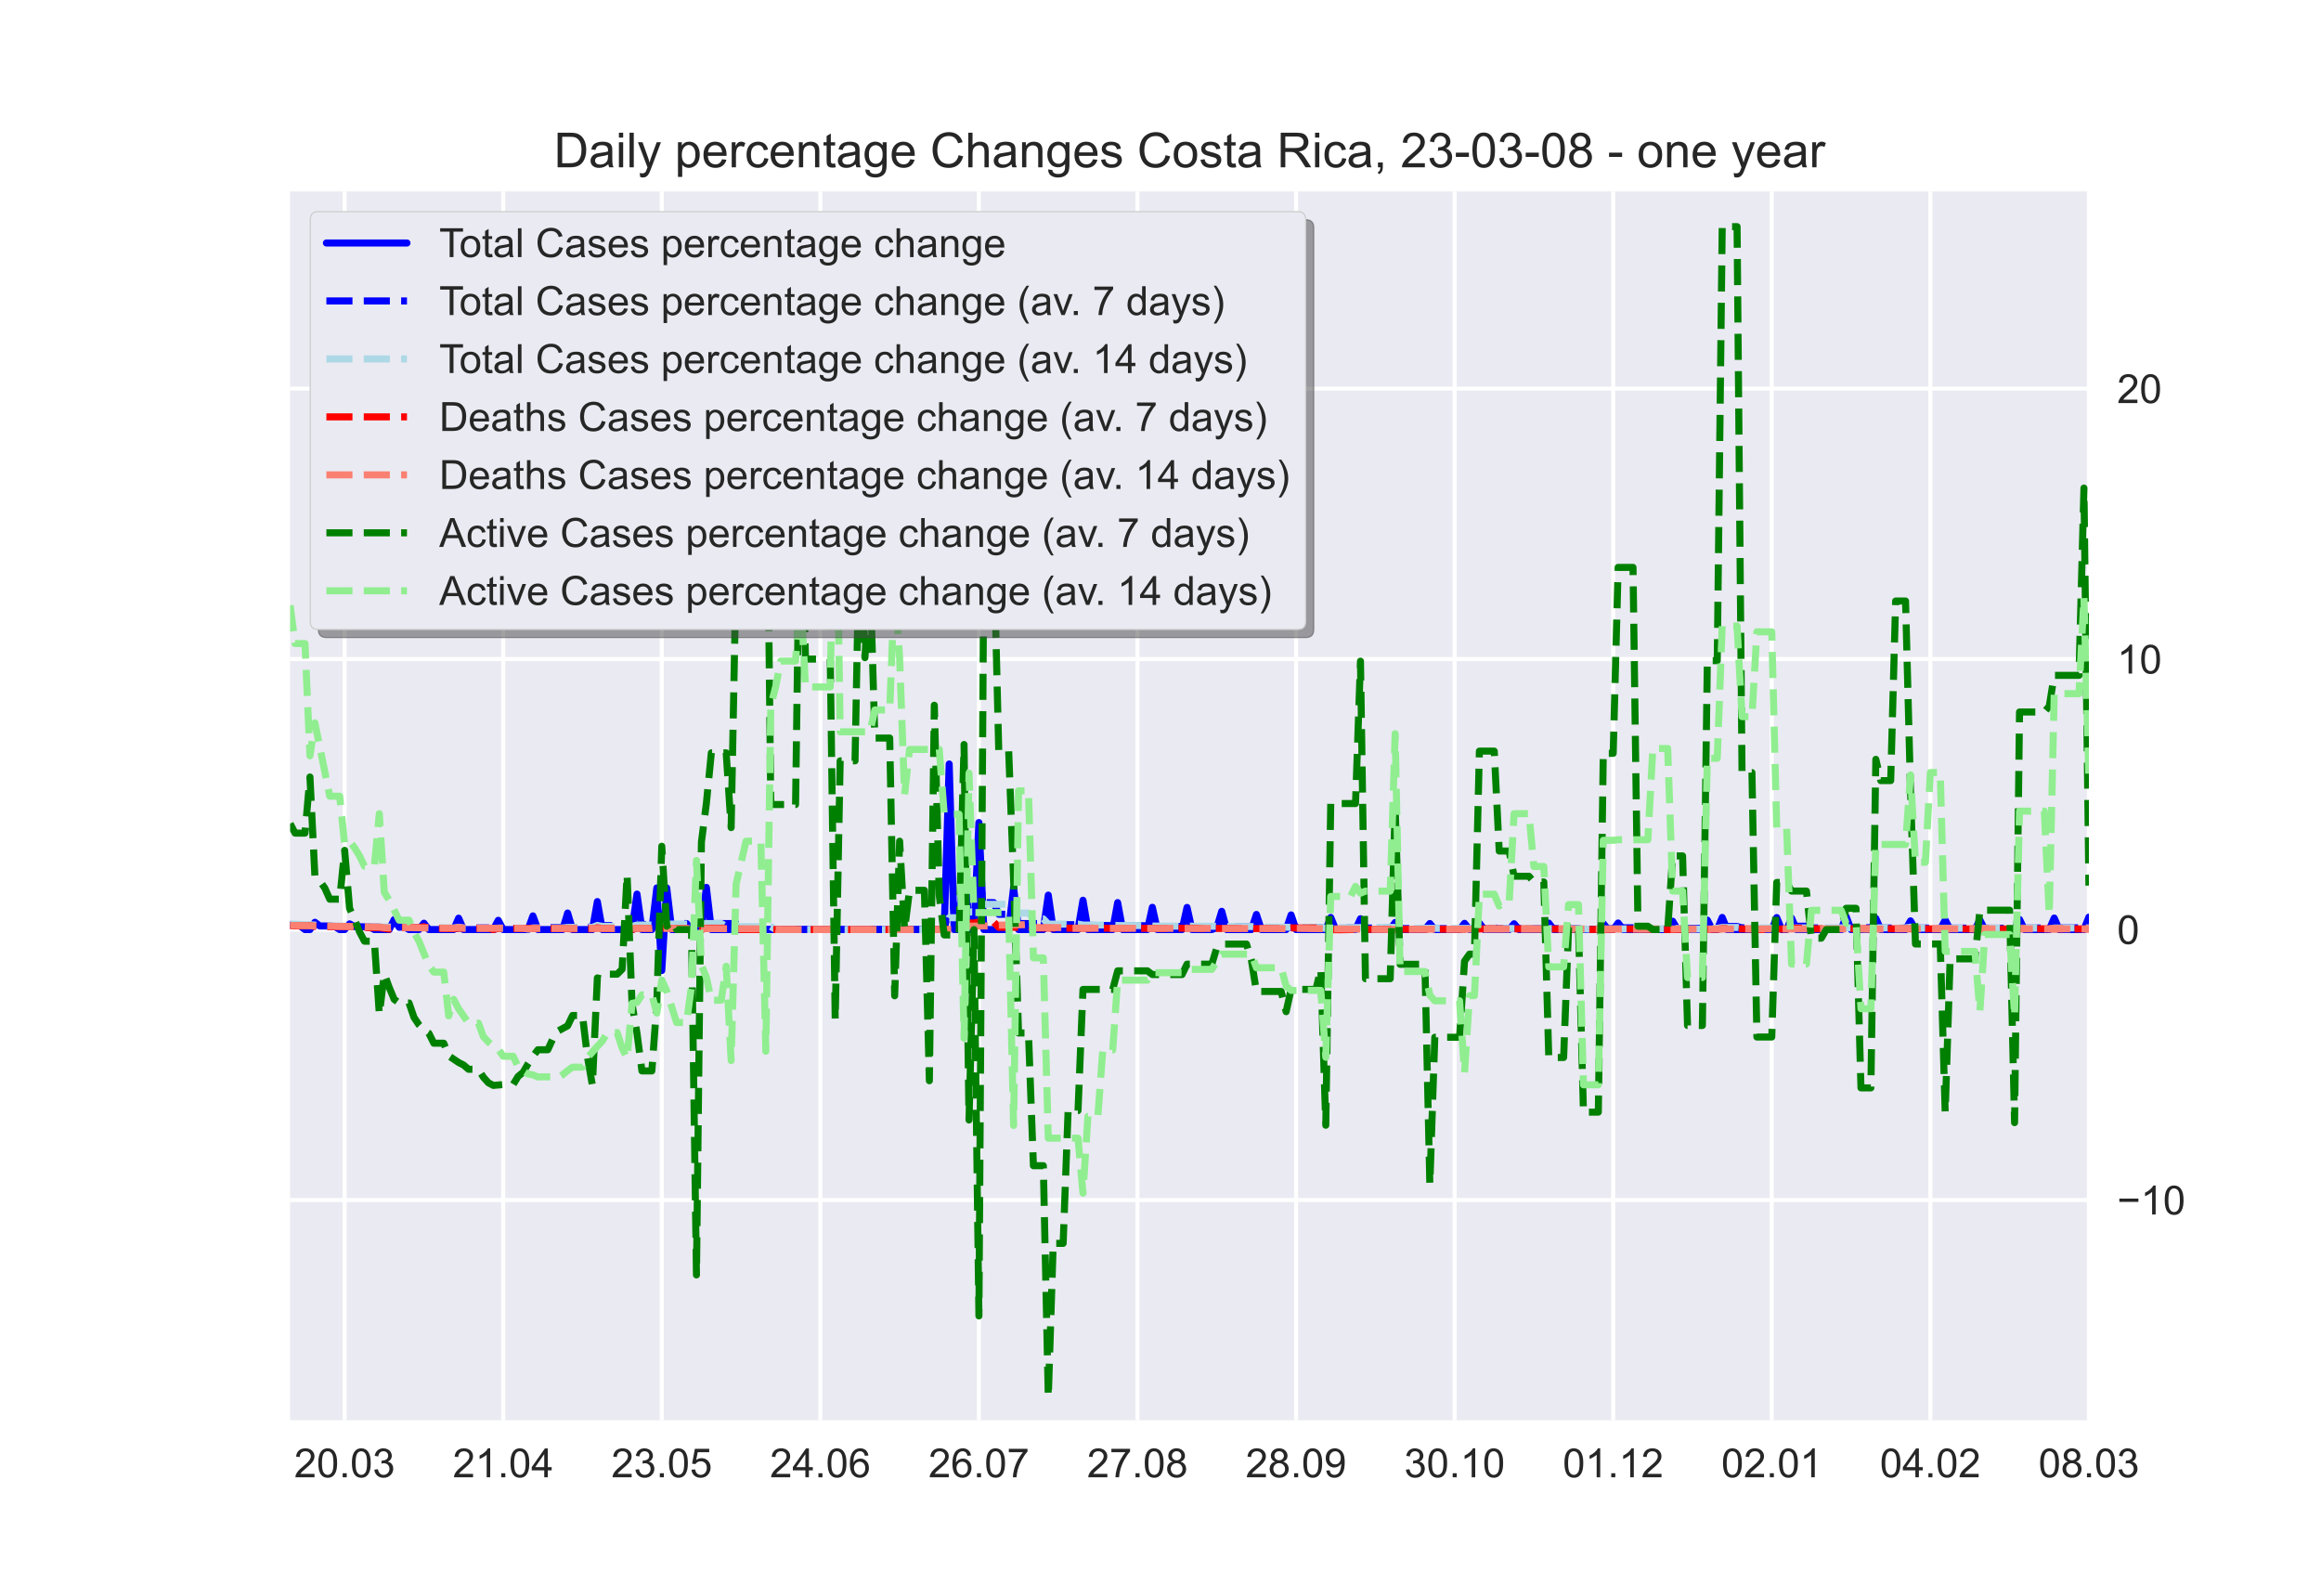
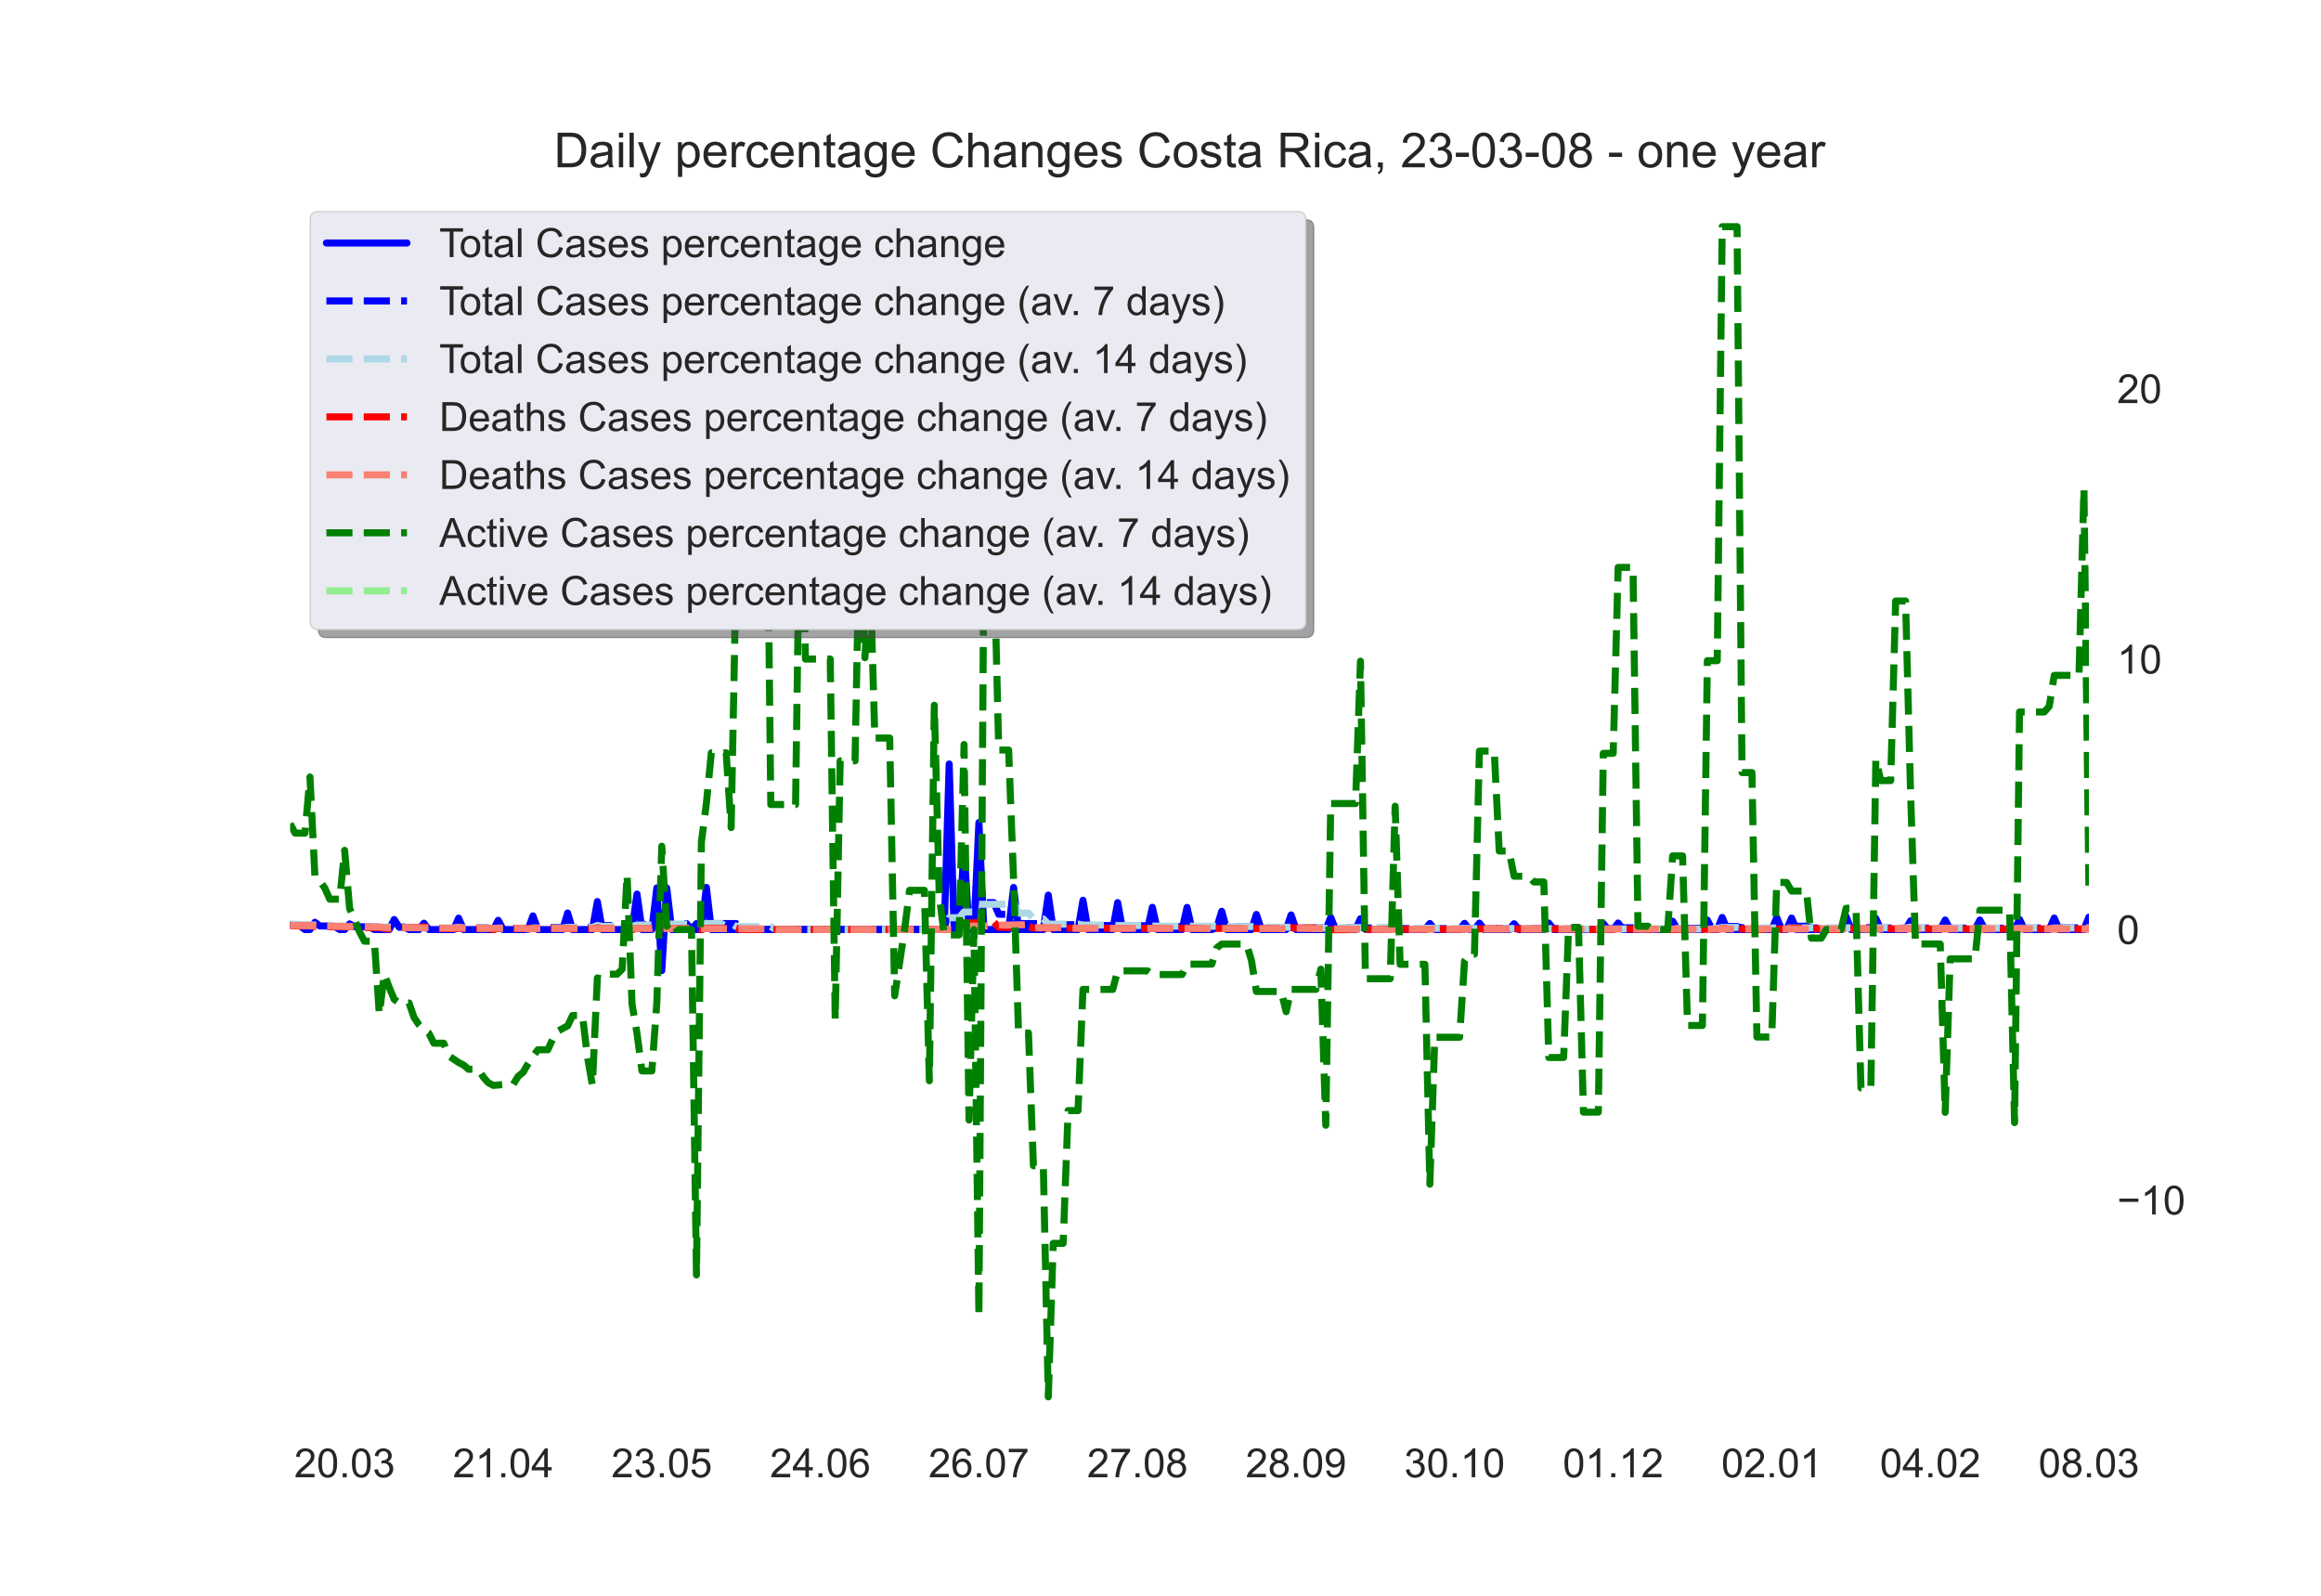
<svg xmlns="http://www.w3.org/2000/svg" xmlns:xlink="http://www.w3.org/1999/xlink" height="396pt" version="1.1" viewBox="0 0 576 396" width="576pt">
  <defs>
    <style type="text/css">*{stroke-linecap:butt;stroke-linejoin:round;}</style>
  </defs>
  <g id="figure_1">
    <g id="patch_1">
      <path d="M 0 396  L 576 396  L 576 0  L 0 0  z " style="fill:#ffffff;" />
    </g>
    <g id="axes_1">
      <g id="patch_2">
-         <path d="M 72 352.44  L 518.4 352.44  L 518.4 47.52  L 72 47.52  z " style="fill:#eaeaf2;" />
-       </g>
+         </g>
      <g id="matplotlib.axis_1">
        <g id="xtick_1">
          <g id="line2d_1">
            <path clip-path="url(#p229ea3f68c)" d="M 85.527 352.44  L 85.527 47.52  " style="fill:none;stroke:#ffffff;stroke-linecap:round;" />
          </g>
          <g id="line2d_2" />
          <g id="text_1">
            <g style="fill:#262626;" transform="translate(73.016 366.598)scale(0.1 -0.1)">
              <defs>
                <path d="M 50.344 8.453  L 50.344 0  L 3.031 0  Q 2.938 3.172 4.047 6.109  Q 5.859 10.938 9.828 15.625  Q 13.812 20.312 21.344 26.469  Q 33.016 36.031 37.109 41.625  Q 41.219 47.219 41.219 52.203  Q 41.219 57.422 37.469 61  Q 33.734 64.594 27.734 64.594  Q 21.391 64.594 17.578 60.781  Q 13.766 56.984 13.719 50.25  L 4.688 51.172  Q 5.609 61.281 11.656 66.578  Q 17.719 71.875 27.938 71.875  Q 38.234 71.875 44.234 66.156  Q 50.25 60.453 50.25 52  Q 50.25 47.703 48.484 43.547  Q 46.734 39.406 42.656 34.812  Q 38.578 30.219 29.109 22.219  Q 21.188 15.578 18.938 13.203  Q 16.703 10.844 15.234 8.453  z " id="ArialMT-50" />
                <path d="M 4.156 35.297  Q 4.156 48 6.766 55.734  Q 9.375 63.484 14.516 67.672  Q 19.672 71.875 27.484 71.875  Q 33.25 71.875 37.594 69.547  Q 41.938 67.234 44.766 62.859  Q 47.609 58.5 49.219 52.219  Q 50.828 45.953 50.828 35.297  Q 50.828 22.703 48.234 14.969  Q 45.656 7.234 40.5 3  Q 35.359 -1.219 27.484 -1.219  Q 17.141 -1.219 11.234 6.203  Q 4.156 15.141 4.156 35.297  z M 13.188 35.297  Q 13.188 17.672 17.312 11.828  Q 21.438 6 27.484 6  Q 33.547 6 37.672 11.859  Q 41.797 17.719 41.797 35.297  Q 41.797 52.984 37.672 58.781  Q 33.547 64.594 27.391 64.594  Q 21.344 64.594 17.719 59.469  Q 13.188 52.938 13.188 35.297  z " id="ArialMT-48" />
                <path d="M 9.078 0  L 9.078 10.016  L 19.094 10.016  L 19.094 0  z " id="ArialMT-46" />
                <path d="M 4.203 18.891  L 12.984 20.062  Q 14.5 12.594 18.141 9.297  Q 21.781 6 27 6  Q 33.203 6 37.469 10.297  Q 41.75 14.594 41.75 20.953  Q 41.75 27 37.797 30.922  Q 33.844 34.859 27.734 34.859  Q 25.25 34.859 21.531 33.891  L 22.516 41.609  Q 23.391 41.5 23.922 41.5  Q 29.547 41.5 34.031 44.422  Q 38.531 47.359 38.531 53.469  Q 38.531 58.297 35.25 61.469  Q 31.984 64.656 26.812 64.656  Q 21.688 64.656 18.266 61.422  Q 14.844 58.203 13.875 51.766  L 5.078 53.328  Q 6.688 62.156 12.391 67.016  Q 18.109 71.875 26.609 71.875  Q 32.469 71.875 37.391 69.359  Q 42.328 66.844 44.938 62.5  Q 47.562 58.156 47.562 53.266  Q 47.562 48.641 45.062 44.828  Q 42.578 41.016 37.703 38.766  Q 44.047 37.312 47.562 32.688  Q 51.078 28.078 51.078 21.141  Q 51.078 11.766 44.234 5.25  Q 37.406 -1.266 26.953 -1.266  Q 17.531 -1.266 11.297 4.344  Q 5.078 9.969 4.203 18.891  z " id="ArialMT-51" />
              </defs>
              <use xlink:href="#ArialMT-50" />
              <use x="55.615" xlink:href="#ArialMT-48" />
              <use x="111.23" xlink:href="#ArialMT-46" />
              <use x="139.014" xlink:href="#ArialMT-48" />
              <use x="194.629" xlink:href="#ArialMT-51" />
            </g>
          </g>
        </g>
        <g id="xtick_2">
          <g id="line2d_3">
-             <path clip-path="url(#p229ea3f68c)" d="M 124.879 352.44  L 124.879 47.52  " style="fill:none;stroke:#ffffff;stroke-linecap:round;" />
-           </g>
+             </g>
          <g id="line2d_4" />
          <g id="text_2">
            <g style="fill:#262626;" transform="translate(112.368 366.598)scale(0.1 -0.1)">
              <defs>
                <path d="M 37.25 0  L 28.469 0  L 28.469 56  Q 25.297 52.984 20.141 49.953  Q 14.984 46.922 10.891 45.406  L 10.891 53.906  Q 18.266 57.375 23.781 62.297  Q 29.297 67.234 31.594 71.875  L 37.25 71.875  z " id="ArialMT-49" />
                <path d="M 32.328 0  L 32.328 17.141  L 1.266 17.141  L 1.266 25.203  L 33.938 71.578  L 41.109 71.578  L 41.109 25.203  L 50.781 25.203  L 50.781 17.141  L 41.109 17.141  L 41.109 0  z M 32.328 25.203  L 32.328 57.469  L 9.906 25.203  z " id="ArialMT-52" />
              </defs>
              <use xlink:href="#ArialMT-50" />
              <use x="55.615" xlink:href="#ArialMT-49" />
              <use x="111.23" xlink:href="#ArialMT-46" />
              <use x="139.014" xlink:href="#ArialMT-48" />
              <use x="194.629" xlink:href="#ArialMT-52" />
            </g>
          </g>
        </g>
        <g id="xtick_3">
          <g id="line2d_5">
            <path clip-path="url(#p229ea3f68c)" d="M 164.231 352.44  L 164.231 47.52  " style="fill:none;stroke:#ffffff;stroke-linecap:round;" />
          </g>
          <g id="line2d_6" />
          <g id="text_3">
            <g style="fill:#262626;" transform="translate(151.72 366.598)scale(0.1 -0.1)">
              <defs>
                <path d="M 4.156 18.75  L 13.375 19.531  Q 14.406 12.797 18.141 9.391  Q 21.875 6 27.156 6  Q 33.5 6 37.891 10.781  Q 42.281 15.578 42.281 23.484  Q 42.281 31 38.062 35.344  Q 33.844 39.703 27 39.703  Q 22.75 39.703 19.328 37.766  Q 15.922 35.844 13.969 32.766  L 5.719 33.844  L 12.641 70.609  L 48.25 70.609  L 48.25 62.203  L 19.672 62.203  L 15.828 42.969  Q 22.266 47.469 29.344 47.469  Q 38.719 47.469 45.156 40.969  Q 51.609 34.469 51.609 24.266  Q 51.609 14.547 45.953 7.469  Q 39.062 -1.219 27.156 -1.219  Q 17.391 -1.219 11.203 4.25  Q 5.031 9.719 4.156 18.75  z " id="ArialMT-53" />
              </defs>
              <use xlink:href="#ArialMT-50" />
              <use x="55.615" xlink:href="#ArialMT-51" />
              <use x="111.23" xlink:href="#ArialMT-46" />
              <use x="139.014" xlink:href="#ArialMT-48" />
              <use x="194.629" xlink:href="#ArialMT-53" />
            </g>
          </g>
        </g>
        <g id="xtick_4">
          <g id="line2d_7">
            <path clip-path="url(#p229ea3f68c)" d="M 203.583 352.44  L 203.583 47.52  " style="fill:none;stroke:#ffffff;stroke-linecap:round;" />
          </g>
          <g id="line2d_8" />
          <g id="text_4">
            <g style="fill:#262626;" transform="translate(191.073 366.598)scale(0.1 -0.1)">
              <defs>
                <path d="M 49.75 54.047  L 41.016 53.375  Q 39.844 58.547 37.703 60.891  Q 34.125 64.656 28.906 64.656  Q 24.703 64.656 21.531 62.312  Q 17.391 59.281 14.984 53.469  Q 12.594 47.656 12.5 36.922  Q 15.672 41.75 20.266 44.094  Q 24.859 46.438 29.891 46.438  Q 38.672 46.438 44.844 39.969  Q 51.031 33.5 51.031 23.25  Q 51.031 16.5 48.125 10.719  Q 45.219 4.938 40.141 1.859  Q 35.062 -1.219 28.609 -1.219  Q 17.625 -1.219 10.688 6.859  Q 3.766 14.938 3.766 33.5  Q 3.766 54.25 11.422 63.672  Q 18.109 71.875 29.438 71.875  Q 37.891 71.875 43.281 67.141  Q 48.688 62.406 49.75 54.047  z M 13.875 23.188  Q 13.875 18.656 15.797 14.5  Q 17.719 10.359 21.188 8.172  Q 24.656 6 28.469 6  Q 34.031 6 38.031 10.484  Q 42.047 14.984 42.047 22.703  Q 42.047 30.125 38.078 34.391  Q 34.125 38.672 28.125 38.672  Q 22.172 38.672 18.016 34.391  Q 13.875 30.125 13.875 23.188  z " id="ArialMT-54" />
              </defs>
              <use xlink:href="#ArialMT-50" />
              <use x="55.615" xlink:href="#ArialMT-52" />
              <use x="111.23" xlink:href="#ArialMT-46" />
              <use x="139.014" xlink:href="#ArialMT-48" />
              <use x="194.629" xlink:href="#ArialMT-54" />
            </g>
          </g>
        </g>
        <g id="xtick_5">
          <g id="line2d_9">
            <path clip-path="url(#p229ea3f68c)" d="M 242.936 352.44  L 242.936 47.52  " style="fill:none;stroke:#ffffff;stroke-linecap:round;" />
          </g>
          <g id="line2d_10" />
          <g id="text_5">
            <g style="fill:#262626;" transform="translate(230.425 366.598)scale(0.1 -0.1)">
              <defs>
                <path d="M 4.734 62.203  L 4.734 70.656  L 51.078 70.656  L 51.078 63.812  Q 44.234 56.547 37.516 44.484  Q 30.812 32.422 27.156 19.672  Q 24.516 10.688 23.781 0  L 14.75 0  Q 14.891 8.453 18.062 20.406  Q 21.234 32.375 27.172 43.484  Q 33.109 54.594 39.797 62.203  z " id="ArialMT-55" />
              </defs>
              <use xlink:href="#ArialMT-50" />
              <use x="55.615" xlink:href="#ArialMT-54" />
              <use x="111.23" xlink:href="#ArialMT-46" />
              <use x="139.014" xlink:href="#ArialMT-48" />
              <use x="194.629" xlink:href="#ArialMT-55" />
            </g>
          </g>
        </g>
        <g id="xtick_6">
          <g id="line2d_11">
            <path clip-path="url(#p229ea3f68c)" d="M 282.288 352.44  L 282.288 47.52  " style="fill:none;stroke:#ffffff;stroke-linecap:round;" />
          </g>
          <g id="line2d_12" />
          <g id="text_6">
            <g style="fill:#262626;" transform="translate(269.777 366.598)scale(0.1 -0.1)">
              <defs>
                <path d="M 17.672 38.812  Q 12.203 40.828 9.562 44.531  Q 6.938 48.25 6.938 53.422  Q 6.938 61.234 12.547 66.547  Q 18.172 71.875 27.484 71.875  Q 36.859 71.875 42.578 66.422  Q 48.297 60.984 48.297 53.172  Q 48.297 48.188 45.672 44.5  Q 43.062 40.828 37.75 38.812  Q 44.344 36.672 47.781 31.875  Q 51.219 27.094 51.219 20.453  Q 51.219 11.281 44.719 5.031  Q 38.234 -1.219 27.641 -1.219  Q 17.047 -1.219 10.547 5.047  Q 4.047 11.328 4.047 20.703  Q 4.047 27.688 7.594 32.391  Q 11.141 37.109 17.672 38.812  z M 15.922 53.719  Q 15.922 48.641 19.188 45.406  Q 22.469 42.188 27.688 42.188  Q 32.766 42.188 36.016 45.375  Q 39.266 48.578 39.266 53.219  Q 39.266 58.062 35.906 61.359  Q 32.562 64.656 27.594 64.656  Q 22.562 64.656 19.234 61.422  Q 15.922 58.203 15.922 53.719  z M 13.094 20.656  Q 13.094 16.891 14.875 13.375  Q 16.656 9.859 20.172 7.922  Q 23.688 6 27.734 6  Q 34.031 6 38.125 10.047  Q 42.234 14.109 42.234 20.359  Q 42.234 26.703 38.016 30.859  Q 33.797 35.016 27.438 35.016  Q 21.234 35.016 17.156 30.906  Q 13.094 26.812 13.094 20.656  z " id="ArialMT-56" />
              </defs>
              <use xlink:href="#ArialMT-50" />
              <use x="55.615" xlink:href="#ArialMT-55" />
              <use x="111.23" xlink:href="#ArialMT-46" />
              <use x="139.014" xlink:href="#ArialMT-48" />
              <use x="194.629" xlink:href="#ArialMT-56" />
            </g>
          </g>
        </g>
        <g id="xtick_7">
          <g id="line2d_13">
            <path clip-path="url(#p229ea3f68c)" d="M 321.64 352.44  L 321.64 47.52  " style="fill:none;stroke:#ffffff;stroke-linecap:round;" />
          </g>
          <g id="line2d_14" />
          <g id="text_7">
            <g style="fill:#262626;" transform="translate(309.129 366.598)scale(0.1 -0.1)">
              <defs>
                <path d="M 5.469 16.547  L 13.922 17.328  Q 14.984 11.375 18.016 8.688  Q 21.047 6 25.781 6  Q 29.828 6 32.875 7.859  Q 35.938 9.719 37.891 12.812  Q 39.844 15.922 41.156 21.188  Q 42.484 26.469 42.484 31.938  Q 42.484 32.516 42.438 33.688  Q 39.797 29.5 35.234 26.875  Q 30.672 24.266 25.344 24.266  Q 16.453 24.266 10.297 30.703  Q 4.156 37.156 4.156 47.703  Q 4.156 58.594 10.578 65.234  Q 17 71.875 26.656 71.875  Q 33.641 71.875 39.422 68.109  Q 45.219 64.359 48.219 57.391  Q 51.219 50.438 51.219 37.25  Q 51.219 23.531 48.234 15.406  Q 45.266 7.281 39.375 3.031  Q 33.5 -1.219 25.594 -1.219  Q 17.188 -1.219 11.859 3.438  Q 6.547 8.109 5.469 16.547  z M 41.453 48.141  Q 41.453 55.719 37.422 60.156  Q 33.406 64.594 27.734 64.594  Q 21.875 64.594 17.531 59.812  Q 13.188 55.031 13.188 47.406  Q 13.188 40.578 17.312 36.297  Q 21.438 32.031 27.484 32.031  Q 33.594 32.031 37.516 36.297  Q 41.453 40.578 41.453 48.141  z " id="ArialMT-57" />
              </defs>
              <use xlink:href="#ArialMT-50" />
              <use x="55.615" xlink:href="#ArialMT-56" />
              <use x="111.23" xlink:href="#ArialMT-46" />
              <use x="139.014" xlink:href="#ArialMT-48" />
              <use x="194.629" xlink:href="#ArialMT-57" />
            </g>
          </g>
        </g>
        <g id="xtick_8">
          <g id="line2d_15">
            <path clip-path="url(#p229ea3f68c)" d="M 360.992 352.44  L 360.992 47.52  " style="fill:none;stroke:#ffffff;stroke-linecap:round;" />
          </g>
          <g id="line2d_16" />
          <g id="text_8">
            <g style="fill:#262626;" transform="translate(348.481 366.598)scale(0.1 -0.1)">
              <use xlink:href="#ArialMT-51" />
              <use x="55.615" xlink:href="#ArialMT-48" />
              <use x="111.23" xlink:href="#ArialMT-46" />
              <use x="139.014" xlink:href="#ArialMT-49" />
              <use x="194.629" xlink:href="#ArialMT-48" />
            </g>
          </g>
        </g>
        <g id="xtick_9">
          <g id="line2d_17">
            <path clip-path="url(#p229ea3f68c)" d="M 400.344 352.44  L 400.344 47.52  " style="fill:none;stroke:#ffffff;stroke-linecap:round;" />
          </g>
          <g id="line2d_18" />
          <g id="text_9">
            <g style="fill:#262626;" transform="translate(387.833 366.598)scale(0.1 -0.1)">
              <use xlink:href="#ArialMT-48" />
              <use x="55.615" xlink:href="#ArialMT-49" />
              <use x="111.23" xlink:href="#ArialMT-46" />
              <use x="139.014" xlink:href="#ArialMT-49" />
              <use x="194.629" xlink:href="#ArialMT-50" />
            </g>
          </g>
        </g>
        <g id="xtick_10">
          <g id="line2d_19">
            <path clip-path="url(#p229ea3f68c)" d="M 439.696 352.44  L 439.696 47.52  " style="fill:none;stroke:#ffffff;stroke-linecap:round;" />
          </g>
          <g id="line2d_20" />
          <g id="text_10">
            <g style="fill:#262626;" transform="translate(427.185 366.598)scale(0.1 -0.1)">
              <use xlink:href="#ArialMT-48" />
              <use x="55.615" xlink:href="#ArialMT-50" />
              <use x="111.23" xlink:href="#ArialMT-46" />
              <use x="139.014" xlink:href="#ArialMT-48" />
              <use x="194.629" xlink:href="#ArialMT-49" />
            </g>
          </g>
        </g>
        <g id="xtick_11">
          <g id="line2d_21">
            <path clip-path="url(#p229ea3f68c)" d="M 479.048 352.44  L 479.048 47.52  " style="fill:none;stroke:#ffffff;stroke-linecap:round;" />
          </g>
          <g id="line2d_22" />
          <g id="text_11">
            <g style="fill:#262626;" transform="translate(466.537 366.598)scale(0.1 -0.1)">
              <use xlink:href="#ArialMT-48" />
              <use x="55.615" xlink:href="#ArialMT-52" />
              <use x="111.23" xlink:href="#ArialMT-46" />
              <use x="139.014" xlink:href="#ArialMT-48" />
              <use x="194.629" xlink:href="#ArialMT-50" />
            </g>
          </g>
        </g>
        <g id="xtick_12">
          <g id="line2d_23">
            <path clip-path="url(#p229ea3f68c)" d="M 518.4 352.44  L 518.4 47.52  " style="fill:none;stroke:#ffffff;stroke-linecap:round;" />
          </g>
          <g id="line2d_24" />
          <g id="text_12">
            <g style="fill:#262626;" transform="translate(505.889 366.598)scale(0.1 -0.1)">
              <use xlink:href="#ArialMT-48" />
              <use x="55.615" xlink:href="#ArialMT-56" />
              <use x="111.23" xlink:href="#ArialMT-46" />
              <use x="139.014" xlink:href="#ArialMT-48" />
              <use x="194.629" xlink:href="#ArialMT-51" />
            </g>
          </g>
        </g>
      </g>
      <g id="matplotlib.axis_2">
        <g id="ytick_1">
          <g id="line2d_25">
            <path clip-path="url(#p229ea3f68c)" d="M 72 297.797  L 518.4 297.797  " style="fill:none;stroke:#ffffff;stroke-linecap:round;" />
          </g>
          <g id="line2d_26" />
          <g id="text_13">
            <g style="fill:#262626;" transform="translate(525.4 301.376)scale(0.1 -0.1)">
              <defs>
                <path d="M 52.828 31.203  L 5.562 31.203  L 5.562 39.406  L 52.828 39.406  z " id="ArialMT-8722" />
              </defs>
              <use xlink:href="#ArialMT-8722" />
              <use x="58.398" xlink:href="#ArialMT-49" />
              <use x="114.014" xlink:href="#ArialMT-48" />
            </g>
          </g>
        </g>
        <g id="ytick_2">
          <g id="line2d_27">
            <path clip-path="url(#p229ea3f68c)" d="M 72 230.679  L 518.4 230.679  " style="fill:none;stroke:#ffffff;stroke-linecap:round;" />
          </g>
          <g id="line2d_28" />
          <g id="text_14">
            <g style="fill:#262626;" transform="translate(525.4 234.258)scale(0.1 -0.1)">
              <use xlink:href="#ArialMT-48" />
            </g>
          </g>
        </g>
        <g id="ytick_3">
          <g id="line2d_29">
            <path clip-path="url(#p229ea3f68c)" d="M 72 163.561  L 518.4 163.561  " style="fill:none;stroke:#ffffff;stroke-linecap:round;" />
          </g>
          <g id="line2d_30" />
          <g id="text_15">
            <g style="fill:#262626;" transform="translate(525.4 167.14)scale(0.1 -0.1)">
              <use xlink:href="#ArialMT-49" />
              <use x="55.615" xlink:href="#ArialMT-48" />
            </g>
          </g>
        </g>
        <g id="ytick_4">
          <g id="line2d_31">
            <path clip-path="url(#p229ea3f68c)" d="M 72 96.443  L 518.4 96.443  " style="fill:none;stroke:#ffffff;stroke-linecap:round;" />
          </g>
          <g id="line2d_32" />
          <g id="text_16">
            <g style="fill:#262626;" transform="translate(525.4 100.022)scale(0.1 -0.1)">
              <use xlink:href="#ArialMT-50" />
              <use x="55.615" xlink:href="#ArialMT-48" />
            </g>
          </g>
        </g>
      </g>
      <g id="line2d_33">
        <path clip-path="url(#p229ea3f68c)" d="M 72 229.491  L 73.23 229.56  L 74.46 229.763  L 75.689 230.679  L 76.919 230.679  L 78.149 228.866  L 79.379 229.79  L 81.838 229.79  L 83.068 229.903  L 84.298 230.679  L 85.527 230.679  L 86.757 229.261  L 87.987 229.95  L 91.676 230.021  L 92.906 230.679  L 96.595 230.679  L 97.825 228.185  L 99.055 230.111  L 100.284 230.014  L 101.514 230.679  L 103.974 230.679  L 105.203 229.1  L 106.433 230.679  L 112.582 230.679  L 113.812 227.848  L 115.041 230.679  L 122.42 230.679  L 123.65 228.381  L 124.879 230.679  L 131.028 230.679  L 132.258 227.283  L 133.488 230.679  L 139.636 230.679  L 140.866 226.57  L 142.096 230.679  L 147.015 230.679  L 148.245 223.731  L 149.474 230.679  L 156.853 230.679  L 158.083 221.869  L 159.312 230.679  L 161.772 230.679  L 163.002 220.35  L 164.231 240.852  L 165.461 220.35  L 166.691 230.679  L 174.069 230.679  L 175.299 220.212  L 176.529 230.679  L 234.327 230.679  L 235.557 189.585  L 236.787 230.679  L 238.017 230.679  L 239.246 210.5  L 240.476 230.679  L 241.706 230.679  L 242.936 204.108  L 244.165 230.679  L 250.314 230.679  L 251.544 220.23  L 252.774 230.679  L 258.922 230.679  L 260.152 222.125  L 261.382 230.679  L 267.531 230.679  L 268.76 223.402  L 269.99 230.679  L 276.139 230.679  L 277.369 223.985  L 278.598 230.679  L 284.747 230.679  L 285.977 225.153  L 287.207 230.679  L 293.355 230.679  L 294.585 225.184  L 295.815 230.679  L 300.734 230.679  L 301.964 230.22  L 303.193 226.149  L 304.423 230.679  L 310.572 230.679  L 311.802 226.93  L 313.031 230.679  L 319.18 230.679  L 320.41 227.045  L 321.64 230.679  L 329.018 230.679  L 330.248 227.67  L 331.478 230.679  L 336.397 230.679  L 337.626 227.99  L 338.856 230.618  L 341.316 230.679  L 345.005 230.679  L 346.235 228.913  L 347.464 230.679  L 353.613 230.679  L 354.843 229.178  L 356.073 230.679  L 362.221 230.679  L 363.451 229.129  L 364.681 230.679  L 365.911 230.679  L 367.14 229.081  L 368.37 230.679  L 374.519 230.679  L 375.749 229.236  L 376.979 230.679  L 383.127 230.679  L 384.357 229.071  L 385.587 230.679  L 396.655 230.679  L 397.884 229.189  L 399.114 230.679  L 400.344 230.679  L 401.574 229.051  L 402.803 230.679  L 413.871 230.679  L 415.101 228.604  L 416.331 230.679  L 422.479 230.679  L 423.709 228.331  L 424.939 230.679  L 426.169 230.679  L 427.398 227.667  L 428.628 230.679  L 439.696 230.679  L 440.926 227.701  L 442.155 230.679  L 443.385 230.679  L 444.615 227.826  L 445.845 230.679  L 456.912 230.679  L 458.142 227.407  L 459.372 230.679  L 464.291 230.679  L 465.521 227.91  L 466.75 230.679  L 472.899 230.679  L 474.129 228.519  L 475.359 230.679  L 481.507 230.679  L 482.737 228.302  L 483.967 230.679  L 490.116 230.679  L 491.345 228.307  L 492.575 230.679  L 499.954 230.679  L 501.183 228.167  L 502.413 230.679  L 508.562 230.679  L 509.792 227.819  L 511.021 230.679  L 517.17 230.679  L 518.4 227.579  L 518.4 227.579  " style="fill:none;stroke:#0000ff;stroke-linecap:round;stroke-width:1.75;" />
      </g>
      <g id="line2d_34">
        <path clip-path="url(#p229ea3f68c)" d="M 72 229.572  L 83.068 229.928  L 89.217 230.029  L 94.136 230.065  L 96.595 230.371  L 97.825 230.12  L 103.974 230.146  L 105.203 229.921  L 106.433 230.277  L 110.122 230.453  L 112.582 230.453  L 113.812 230.274  L 121.19 230.274  L 122.42 230.679  L 123.65 230.351  L 131.028 230.351  L 132.258 230.194  L 147.015 230.092  L 148.245 229.099  L 149.474 229.686  L 155.623 229.686  L 156.853 230.679  L 158.083 229.42  L 161.772 229.42  L 163.002 227.945  L 164.231 229.398  L 165.461 227.922  L 166.691 229.181  L 170.38 229.181  L 171.61 230.656  L 172.84 229.203  L 174.069 230.679  L 175.299 229.184  L 182.678 229.184  L 183.907 230.679  L 234.327 230.679  L 235.557 224.808  L 238.017 224.808  L 239.246 221.926  L 241.706 221.926  L 242.936 218.13  L 244.165 224  L 246.625 224  L 247.855 226.883  L 250.314 226.883  L 251.544 229.186  L 258.922 229.186  L 260.152 229.457  L 267.531 229.457  L 268.76 229.639  L 284.747 229.723  L 285.977 229.889  L 309.342 229.966  L 314.261 230.143  L 327.788 230.16  L 329.018 230.679  L 330.248 230.249  L 336.397 230.249  L 337.626 229.865  L 338.856 230.286  L 345.005 230.286  L 346.235 230.418  L 365.911 230.457  L 367.14 230.229  L 370.83 230.229  L 372.06 230.451  L 391.736 230.449  L 392.965 230.679  L 396.655 230.679  L 397.884 230.466  L 400.344 230.466  L 401.574 230.234  L 405.263 230.234  L 406.493 230.446  L 408.952 230.446  L 410.182 230.679  L 413.871 230.679  L 415.101 230.382  L 426.169 230.343  L 427.398 229.913  L 431.088 229.913  L 432.317 230.249  L 434.777 230.249  L 436.007 230.679  L 439.696 230.679  L 440.926 230.253  L 443.385 230.253  L 444.615 229.846  L 448.304 229.846  L 449.534 230.271  L 451.993 230.271  L 453.223 230.679  L 456.912 230.679  L 458.142 230.211  L 464.291 230.211  L 465.521 229.816  L 466.75 230.283  L 498.724 230.34  L 499.954 230.679  L 501.183 230.32  L 518.4 230.236  L 518.4 230.236  " style="fill:none;stroke:#0000ff;stroke-dasharray:6.475,2.8;stroke-dashoffset:0;stroke-width:1.75;" />
      </g>
      <g id="line2d_35">
        <path clip-path="url(#p229ea3f68c)" d="M 72 229.288  L 75.689 229.47  L 76.919 229.47  L 79.379 229.674  L 87.987 229.92  L 97.825 230.075  L 112.582 230.3  L 113.812 230.098  L 115.041 230.276  L 119.96 230.364  L 121.19 230.364  L 122.42 230.477  L 123.65 230.313  L 129.798 230.313  L 131.028 230.515  L 132.258 230.272  L 139.636 230.272  L 140.866 230.143  L 147.015 230.143  L 148.245 229.647  L 149.474 229.889  L 156.853 229.889  L 158.083 229.553  L 161.772 229.553  L 163.002 228.816  L 164.231 229.542  L 165.461 229.301  L 174.069 229.301  L 175.299 229.182  L 178.988 229.182  L 180.218 229.92  L 181.448 229.193  L 182.678 229.931  L 191.286 229.931  L 192.516 230.679  L 234.327 230.679  L 235.557 227.744  L 238.017 227.744  L 239.246 226.302  L 241.706 226.302  L 242.936 224.404  L 250.314 224.404  L 251.544 223.658  L 252.774 226.593  L 255.233 226.593  L 256.463 228.035  L 258.922 228.035  L 260.152 229.322  L 267.531 229.322  L 268.76 229.548  L 276.139 229.548  L 277.369 229.681  L 284.747 229.681  L 285.977 229.806  L 301.964 229.859  L 304.423 229.93  L 310.572 229.93  L 311.802 230.055  L 327.788 230.152  L 329.018 230.419  L 330.248 230.204  L 346.235 230.141  L 347.464 230.356  L 391.736 230.461  L 394.195 230.564  L 413.871 230.456  L 417.56 230.414  L 418.79 230.531  L 422.479 230.531  L 423.709 230.363  L 426.169 230.363  L 427.398 230.148  L 431.088 230.148  L 432.317 230.296  L 460.602 230.241  L 461.831 230.445  L 464.291 230.445  L 465.521 230.247  L 472.899 230.247  L 474.129 230.093  L 475.359 230.327  L 498.724 230.34  L 499.954 230.509  L 501.183 230.33  L 507.332 230.33  L 508.562 230.499  L 509.792 230.295  L 518.4 230.253  L 518.4 230.253  " style="fill:none;stroke:#add8e6;stroke-dasharray:6.475,2.8;stroke-dashoffset:0;stroke-width:1.75;" />
      </g>
      <g id="line2d_36">
        <path clip-path="url(#p229ea3f68c)" d="M 72 229.671  L 73.23 229.779  L 76.919 229.757  L 79.379 230.021  L 84.298 229.906  L 89.217 229.991  L 91.676 230.213  L 94.136 230.213  L 96.595 230.563  L 97.825 230.25  L 103.974 230.192  L 105.203 229.973  L 106.433 230.344  L 112.582 230.46  L 113.812 230.333  L 121.19 230.333  L 122.42 230.679  L 123.65 230.381  L 139.636 230.427  L 142.096 230.496  L 147.015 230.496  L 148.245 230.234  L 149.474 230.417  L 155.623 230.417  L 156.853 230.679  L 158.083 230.361  L 161.772 230.361  L 163.002 230.101  L 164.231 230.36  L 165.461 230.1  L 166.691 230.418  L 170.38 230.418  L 171.61 230.678  L 172.84 230.419  L 174.069 230.679  L 175.299 230.34  L 182.678 230.34  L 183.907 230.679  L 238.017 230.679  L 239.246 229.048  L 241.706 229.048  L 242.936 228.827  L 246.625 228.827  L 247.855 230.127  L 254.003 230.128  L 255.233 229.974  L 256.463 230.305  L 287.207 230.375  L 288.436 230.462  L 289.666 230.343  L 297.045 230.343  L 298.274 230.463  L 300.734 230.398  L 319.18 230.464  L 320.41 230.282  L 327.788 230.282  L 329.018 230.679  L 332.707 230.722  L 337.626 230.636  L 341.316 230.593  L 365.911 230.583  L 368.37 230.476  L 391.736 230.551  L 392.965 230.679  L 400.344 230.605  L 402.803 230.52  L 408.952 230.594  L 411.412 230.679  L 426.169 230.594  L 427.398 230.457  L 434.777 230.541  L 436.007 230.679  L 439.696 230.679  L 440.926 230.541  L 443.385 230.541  L 444.615 230.341  L 448.304 230.341  L 449.534 230.478  L 451.993 230.478  L 453.223 230.679  L 456.912 230.679  L 458.142 230.479  L 464.291 230.479  L 465.521 230.279  L 466.75 230.479  L 498.724 230.533  L 499.954 230.679  L 501.183 230.481  L 518.4 230.523  L 518.4 230.523  " style="fill:none;stroke:#ff0000;stroke-dasharray:6.475,2.8;stroke-dashoffset:0;stroke-width:1.75;" />
      </g>
      <g id="line2d_37">
        <path clip-path="url(#p229ea3f68c)" d="M 72 229.648  L 75.689 229.722  L 80.608 229.823  L 94.136 230.06  L 95.365 230.212  L 96.595 230.247  L 97.825 230.12  L 101.514 230.203  L 107.663 230.308  L 112.582 230.326  L 113.812 230.153  L 115.041 230.339  L 128.569 230.357  L 129.798 230.357  L 131.028 230.53  L 132.258 230.404  L 161.772 230.389  L 163.002 230.259  L 164.231 230.389  L 191.286 230.51  L 192.516 230.679  L 238.017 230.679  L 239.246 229.863  L 246.625 229.753  L 247.855 229.587  L 254.003 229.477  L 255.233 229.401  L 256.463 230.216  L 263.841 230.184  L 265.071 230.35  L 315.491 230.431  L 319.18 230.463  L 321.64 230.373  L 329.018 230.48  L 345.005 230.657  L 349.924 230.593  L 456.912 230.51  L 460.602 230.479  L 463.061 230.579  L 472.899 230.479  L 474.129 230.395  L 476.588 230.495  L 518.4 230.518  L 518.4 230.518  " style="fill:none;stroke:#fa8072;stroke-dasharray:6.475,2.8;stroke-dashoffset:0;stroke-width:1.75;" />
      </g>
      <g id="line2d_38">
-         <path clip-path="url(#p229ea3f68c)" d="M 72 204.397  L 73.23 206.742  L 75.689 206.742  L 76.919 192.815  L 78.149 217.408  L 79.379 218.638  L 80.608 220.38  L 81.838 223.141  L 84.298 223.141  L 85.527 211.019  L 86.757 225.431  L 87.987 228.142  L 89.217 231.218  L 90.446 233.558  L 92.906 233.558  L 94.136 251.7  L 95.365 241.699  L 96.595 245.041  L 97.825 247.995  L 99.055 248.898  L 101.514 248.898  L 102.744 252.475  L 103.974 254.306  L 105.203 255.617  L 106.433 256.412  L 107.663 258.884  L 110.122 258.884  L 111.352 262.008  L 113.812 263.663  L 115.041 264.288  L 116.271 265.345  L 118.731 265.345  L 119.96 267.316  L 121.19 268.689  L 122.42 269.349  L 124.879 269.141  L 127.339 269.141  L 128.569 267.13  L 129.798 266.127  L 131.028 264.032  L 132.258 262.16  L 133.488 260.501  L 135.947 260.501  L 137.177 257.823  L 138.407 255.901  L 140.866 254.564  L 142.096 251.995  L 144.555 251.995  L 145.785 262.287  L 147.015 269.324  L 148.245 242.675  L 149.474 242.96  L 150.704 241.749  L 153.164 241.749  L 154.393 240.524  L 155.623 217.049  L 156.853 249.169  L 158.083 256.423  L 159.312 265.754  L 161.772 265.754  L 163.002 248.902  L 164.231 209.998  L 165.461 229.841  L 166.691 228.671  L 167.921 230.671  L 171.61 230.671  L 172.84 316.378  L 174.069 208.989  L 175.299 199.365  L 176.529 186.827  L 180.218 186.827  L 181.448 205.378  L 182.678 141.278  L 188.826 141.278  L 190.056 88.447  L 191.286 199.653  L 197.435 199.653  L 198.664 110.145  L 199.894 163.551  L 206.043 163.551  L 207.273 253.058  L 208.502 188.808  L 212.192 188.808  L 213.421 124.84  L 214.651 163.21  L 215.881 141.275  L 217.111 183.146  L 220.8 183.146  L 222.03 247.113  L 223.26 208.744  L 224.489 230.679  L 225.719 220.938  L 229.408 220.938  L 230.638 268.195  L 231.868 175.011  L 233.098 222.268  L 234.327 232.009  L 238.017 232.009  L 239.246 184.751  L 240.476 277.936  L 241.706 230.679  L 242.936 326.561  L 244.165 136.159  L 246.625 136.159  L 247.855 186.125  L 250.314 186.125  L 251.544 218.243  L 252.774 256.339  L 255.233 256.339  L 256.463 289.278  L 258.922 289.278  L 260.152 346.642  L 261.382 308.546  L 263.841 308.546  L 265.071 275.607  L 267.531 275.607  L 268.76 245.535  L 276.139 245.535  L 277.369 240.922  L 284.747 240.922  L 285.977 241.84  L 293.355 241.84  L 294.585 239.26  L 300.734 239.26  L 301.964 235.221  L 303.193 234.278  L 309.342 234.278  L 310.572 238.317  L 311.802 246.042  L 317.95 246.042  L 319.18 251.056  L 320.41 245.522  L 326.559 245.522  L 327.788 240.507  L 329.018 279.237  L 330.248 199.409  L 336.397 199.409  L 337.626 164.071  L 338.856 242.87  L 345.005 242.87  L 346.235 200.067  L 347.464 239.299  L 353.613 239.299  L 354.843 293.857  L 356.073 257.401  L 362.221 257.401  L 363.451 238.517  L 364.681 236.77  L 365.911 236.77  L 367.14 186.396  L 370.83 186.396  L 372.06 211.191  L 374.519 211.191  L 375.749 217.444  L 379.438 217.444  L 380.668 218.861  L 383.127 218.861  L 384.357 262.423  L 388.046 262.423  L 389.276 230.12  L 391.736 230.12  L 392.965 275.983  L 396.655 275.983  L 397.884 186.942  L 400.344 186.942  L 401.574 140.801  L 405.263 140.801  L 406.493 229.842  L 408.952 229.842  L 410.182 230.679  L 413.871 230.679  L 415.101 212.393  L 417.56 212.393  L 418.79 254.481  L 422.479 254.481  L 423.709 163.954  L 426.169 163.954  L 427.398 56.242  L 431.088 56.242  L 432.317 191.718  L 434.777 191.718  L 436.007 257.342  L 439.696 257.342  L 440.926 218.991  L 443.385 218.991  L 444.615 221.123  L 448.304 221.123  L 449.534 232.811  L 451.993 232.811  L 453.223 230.679  L 456.912 230.679  L 458.142 225.399  L 460.602 225.399  L 461.831 269.962  L 464.291 269.962  L 465.521 188.432  L 466.75 193.712  L 469.21 193.712  L 470.44 149.149  L 472.899 149.149  L 474.129 196.16  L 475.359 234.262  L 481.507 234.262  L 482.737 276.043  L 483.967 237.94  L 490.116 237.94  L 491.345 225.864  L 498.724 225.864  L 499.954 278.586  L 501.183 176.687  L 507.332 176.687  L 508.562 175.262  L 509.792 167.597  L 515.94 167.597  L 517.17 121.114  L 518.4 219.769  L 518.4 219.769  " style="fill:none;stroke:#008000;stroke-dasharray:6.475,2.8;stroke-dashoffset:0;stroke-width:1.75;" />
+         <path clip-path="url(#p229ea3f68c)" d="M 72 204.397  L 73.23 206.742  L 75.689 206.742  L 76.919 192.815  L 78.149 217.408  L 79.379 218.638  L 80.608 220.38  L 81.838 223.141  L 84.298 223.141  L 85.527 211.019  L 86.757 225.431  L 87.987 228.142  L 89.217 231.218  L 90.446 233.558  L 92.906 233.558  L 94.136 251.7  L 95.365 241.699  L 96.595 245.041  L 97.825 247.995  L 99.055 248.898  L 101.514 248.898  L 102.744 252.475  L 103.974 254.306  L 105.203 255.617  L 106.433 256.412  L 107.663 258.884  L 110.122 258.884  L 111.352 262.008  L 113.812 263.663  L 115.041 264.288  L 116.271 265.345  L 118.731 265.345  L 119.96 267.316  L 121.19 268.689  L 122.42 269.349  L 124.879 269.141  L 127.339 269.141  L 128.569 267.13  L 129.798 266.127  L 131.028 264.032  L 132.258 262.16  L 133.488 260.501  L 135.947 260.501  L 137.177 257.823  L 138.407 255.901  L 140.866 254.564  L 142.096 251.995  L 144.555 251.995  L 145.785 262.287  L 147.015 269.324  L 148.245 242.675  L 149.474 242.96  L 150.704 241.749  L 153.164 241.749  L 154.393 240.524  L 155.623 217.049  L 156.853 249.169  L 158.083 256.423  L 159.312 265.754  L 161.772 265.754  L 163.002 248.902  L 164.231 209.998  L 165.461 229.841  L 166.691 228.671  L 167.921 230.671  L 171.61 230.671  L 172.84 316.378  L 174.069 208.989  L 175.299 199.365  L 176.529 186.827  L 180.218 186.827  L 181.448 205.378  L 182.678 141.278  L 188.826 141.278  L 190.056 88.447  L 191.286 199.653  L 197.435 199.653  L 198.664 110.145  L 199.894 163.551  L 206.043 163.551  L 207.273 253.058  L 208.502 188.808  L 212.192 188.808  L 213.421 124.84  L 214.651 163.21  L 215.881 141.275  L 217.111 183.146  L 220.8 183.146  L 222.03 247.113  L 224.489 230.679  L 225.719 220.938  L 229.408 220.938  L 230.638 268.195  L 231.868 175.011  L 233.098 222.268  L 234.327 232.009  L 238.017 232.009  L 239.246 184.751  L 240.476 277.936  L 241.706 230.679  L 242.936 326.561  L 244.165 136.159  L 246.625 136.159  L 247.855 186.125  L 250.314 186.125  L 251.544 218.243  L 252.774 256.339  L 255.233 256.339  L 256.463 289.278  L 258.922 289.278  L 260.152 346.642  L 261.382 308.546  L 263.841 308.546  L 265.071 275.607  L 267.531 275.607  L 268.76 245.535  L 276.139 245.535  L 277.369 240.922  L 284.747 240.922  L 285.977 241.84  L 293.355 241.84  L 294.585 239.26  L 300.734 239.26  L 301.964 235.221  L 303.193 234.278  L 309.342 234.278  L 310.572 238.317  L 311.802 246.042  L 317.95 246.042  L 319.18 251.056  L 320.41 245.522  L 326.559 245.522  L 327.788 240.507  L 329.018 279.237  L 330.248 199.409  L 336.397 199.409  L 337.626 164.071  L 338.856 242.87  L 345.005 242.87  L 346.235 200.067  L 347.464 239.299  L 353.613 239.299  L 354.843 293.857  L 356.073 257.401  L 362.221 257.401  L 363.451 238.517  L 364.681 236.77  L 365.911 236.77  L 367.14 186.396  L 370.83 186.396  L 372.06 211.191  L 374.519 211.191  L 375.749 217.444  L 379.438 217.444  L 380.668 218.861  L 383.127 218.861  L 384.357 262.423  L 388.046 262.423  L 389.276 230.12  L 391.736 230.12  L 392.965 275.983  L 396.655 275.983  L 397.884 186.942  L 400.344 186.942  L 401.574 140.801  L 405.263 140.801  L 406.493 229.842  L 408.952 229.842  L 410.182 230.679  L 413.871 230.679  L 415.101 212.393  L 417.56 212.393  L 418.79 254.481  L 422.479 254.481  L 423.709 163.954  L 426.169 163.954  L 427.398 56.242  L 431.088 56.242  L 432.317 191.718  L 434.777 191.718  L 436.007 257.342  L 439.696 257.342  L 440.926 218.991  L 443.385 218.991  L 444.615 221.123  L 448.304 221.123  L 449.534 232.811  L 451.993 232.811  L 453.223 230.679  L 456.912 230.679  L 458.142 225.399  L 460.602 225.399  L 461.831 269.962  L 464.291 269.962  L 465.521 188.432  L 466.75 193.712  L 469.21 193.712  L 470.44 149.149  L 472.899 149.149  L 474.129 196.16  L 475.359 234.262  L 481.507 234.262  L 482.737 276.043  L 483.967 237.94  L 490.116 237.94  L 491.345 225.864  L 498.724 225.864  L 499.954 278.586  L 501.183 176.687  L 507.332 176.687  L 508.562 175.262  L 509.792 167.597  L 515.94 167.597  L 517.17 121.114  L 518.4 219.769  L 518.4 219.769  " style="fill:none;stroke:#008000;stroke-dasharray:6.475,2.8;stroke-dashoffset:0;stroke-width:1.75;" />
      </g>
      <g id="line2d_39">
-         <path clip-path="url(#p229ea3f68c)" d="M 72 150.229  L 73.23 159.704  L 75.689 159.704  L 76.919 187.556  L 78.149 179.39  L 81.838 197.58  L 84.298 197.58  L 85.527 209.521  L 86.757 208.768  L 87.987 210.366  L 89.217 212.389  L 90.446 214.941  L 92.906 214.941  L 94.136 201.917  L 95.365 221.419  L 96.595 223.39  L 99.055 228.35  L 101.514 228.35  L 102.744 231.36  L 103.974 233.565  L 106.433 239.606  L 107.663 241.228  L 110.122 241.228  L 111.352 252.088  L 112.582 248.002  L 113.812 250.329  L 116.271 253.891  L 118.731 253.891  L 119.96 257.242  L 121.19 258.571  L 122.42 259.64  L 123.65 260.35  L 124.879 262.114  L 127.339 262.114  L 128.569 264.662  L 129.798 265.763  L 131.028 266.506  L 132.258 266.745  L 133.488 267.243  L 137.177 267.223  L 138.407 267.408  L 139.636 266.691  L 140.866 265.681  L 142.096 264.821  L 144.555 264.821  L 145.785 262.476  L 148.245 259.659  L 149.474 258.362  L 150.704 256.248  L 153.164 256.248  L 154.393 260.055  L 155.623 262.613  L 156.853 248.98  L 158.083 248.762  L 159.312 246.872  L 161.772 246.872  L 163.002 251.406  L 164.231 243.187  L 165.461 245.922  L 167.921 253.752  L 170.38 253.752  L 171.61 244.713  L 172.84 213.523  L 174.069 239.505  L 175.299 242.547  L 176.529 248.213  L 178.988 248.213  L 180.218 239.786  L 181.448 263.188  L 182.678 219.415  L 185.137 208.749  L 188.826 208.749  L 190.056 260.878  L 191.286 175.133  L 192.516 170.322  L 193.745 164.053  L 197.435 164.053  L 198.664 146.912  L 199.894 170.465  L 206.043 170.465  L 207.273 99.296  L 208.502 181.602  L 215.881 181.602  L 217.111 176.179  L 220.8 176.179  L 222.03 144.195  L 223.26 163.38  L 224.489 197.167  L 225.719 185.977  L 233.098 185.977  L 234.327 202.042  L 238.017 202.042  L 239.246 257.654  L 240.476 191.877  L 241.706 226.473  L 250.314 226.473  L 251.544 279.285  L 252.774 196.249  L 255.233 196.249  L 256.463 237.702  L 258.922 237.702  L 260.152 282.442  L 267.531 282.442  L 268.76 296.089  L 269.99 277.041  L 272.45 277.041  L 273.679 260.571  L 276.139 260.571  L 277.369 243.229  L 284.747 243.229  L 285.977 241.381  L 293.355 241.381  L 294.585 240.55  L 300.734 240.55  L 301.964 238.53  L 303.193 236.769  L 310.572 236.769  L 311.802 240.16  L 317.95 240.16  L 319.18 244.687  L 320.41 245.782  L 327.788 245.782  L 329.018 262.379  L 330.248 222.466  L 335.167 222.466  L 336.397 219.958  L 337.626 221.654  L 338.856 221.14  L 345.005 221.14  L 346.235 182.069  L 347.464 241.084  L 353.613 241.084  L 354.843 246.962  L 356.073 248.35  L 362.221 248.35  L 363.451 266.187  L 364.681 247.086  L 365.911 247.086  L 367.14 221.899  L 370.83 221.899  L 372.06 224.854  L 373.289 223.98  L 374.519 223.98  L 375.749 201.92  L 379.438 201.92  L 380.668 215.026  L 383.127 215.026  L 384.357 239.933  L 388.046 239.933  L 389.276 224.491  L 391.736 224.491  L 392.965 269.203  L 396.655 269.203  L 397.884 208.531  L 400.344 208.531  L 401.574 208.392  L 408.952 208.392  L 410.182 185.74  L 413.871 185.74  L 415.101 221.118  L 417.56 221.118  L 418.79 242.58  L 422.479 242.58  L 423.709 188.174  L 426.169 188.174  L 427.398 155.361  L 431.088 155.361  L 432.317 177.836  L 434.777 177.836  L 436.007 156.792  L 439.696 156.792  L 440.926 205.355  L 443.385 205.355  L 444.615 239.233  L 448.304 239.233  L 449.534 225.901  L 456.912 225.901  L 458.142 229.105  L 460.602 229.105  L 461.831 250.32  L 464.291 250.32  L 465.521 209.555  L 472.899 209.555  L 474.129 192.296  L 475.359 213.987  L 477.818 213.987  L 479.048 191.705  L 481.507 191.705  L 482.737 236.101  L 490.116 236.101  L 491.345 250.953  L 492.575 231.902  L 498.724 231.902  L 499.954 252.225  L 501.183 201.275  L 507.332 201.275  L 508.562 226.924  L 509.792 172.142  L 515.94 172.142  L 517.17 148.188  L 518.4 193.683  L 518.4 193.683  " style="fill:none;stroke:#90ee90;stroke-dasharray:6.475,2.8;stroke-dashoffset:0;stroke-width:1.75;" />
-       </g>
+         </g>
      <g id="patch_3">
        <path d="M 72 352.44  L 72 47.52  " style="fill:none;" />
      </g>
      <g id="patch_4">
        <path d="M 518.4 352.44  L 518.4 47.52  " style="fill:none;" />
      </g>
      <g id="patch_5">
        <path d="M 72 352.44  L 518.4 352.44  " style="fill:none;" />
      </g>
      <g id="patch_6">
        <path d="M 72 47.52  L 518.4 47.52  " style="fill:none;" />
      </g>
      <g id="text_17">
        <g style="fill:#262626;" transform="translate(137.456 41.52)scale(0.12 -0.12)">
          <defs>
            <path d="M 7.719 0  L 7.719 71.578  L 32.375 71.578  Q 40.719 71.578 45.125 70.562  Q 51.266 69.141 55.609 65.438  Q 61.281 60.641 64.078 53.188  Q 66.891 45.75 66.891 36.188  Q 66.891 28.031 64.984 21.734  Q 63.094 15.438 60.109 11.297  Q 57.125 7.172 53.578 4.797  Q 50.047 2.438 45.047 1.219  Q 40.047 0 33.547 0  z M 17.188 8.453  L 32.469 8.453  Q 39.547 8.453 43.578 9.766  Q 47.609 11.078 50 13.484  Q 53.375 16.844 55.25 22.531  Q 57.125 28.219 57.125 36.328  Q 57.125 47.562 53.438 53.594  Q 49.75 59.625 44.484 61.672  Q 40.672 63.141 32.234 63.141  L 17.188 63.141  z " id="ArialMT-68" />
            <path d="M 40.438 6.391  Q 35.547 2.25 31.031 0.531  Q 26.516 -1.172 21.344 -1.172  Q 12.797 -1.172 8.203 3  Q 3.609 7.172 3.609 13.672  Q 3.609 17.484 5.344 20.625  Q 7.078 23.781 9.891 25.688  Q 12.703 27.594 16.219 28.562  Q 18.797 29.25 24.031 29.891  Q 34.672 31.156 39.703 32.906  Q 39.75 34.719 39.75 35.203  Q 39.75 40.578 37.25 42.781  Q 33.891 45.75 27.25 45.75  Q 21.047 45.75 18.094 43.578  Q 15.141 41.406 13.719 35.891  L 5.125 37.062  Q 6.297 42.578 8.984 45.969  Q 11.672 49.359 16.75 51.188  Q 21.828 53.031 28.516 53.031  Q 35.156 53.031 39.297 51.469  Q 43.453 49.906 45.406 47.531  Q 47.359 45.172 48.141 41.547  Q 48.578 39.312 48.578 33.453  L 48.578 21.734  Q 48.578 9.469 49.141 6.219  Q 49.703 2.984 51.375 0  L 42.188 0  Q 40.828 2.734 40.438 6.391  z M 39.703 26.031  Q 34.906 24.078 25.344 22.703  Q 19.922 21.922 17.672 20.938  Q 15.438 19.969 14.203 18.094  Q 12.984 16.219 12.984 13.922  Q 12.984 10.406 15.641 8.062  Q 18.312 5.719 23.438 5.719  Q 28.516 5.719 32.469 7.938  Q 36.422 10.156 38.281 14.016  Q 39.703 17 39.703 22.797  z " id="ArialMT-97" />
            <path d="M 6.641 61.469  L 6.641 71.578  L 15.438 71.578  L 15.438 61.469  z M 6.641 0  L 6.641 51.859  L 15.438 51.859  L 15.438 0  z " id="ArialMT-105" />
            <path d="M 6.391 0  L 6.391 71.578  L 15.188 71.578  L 15.188 0  z " id="ArialMT-108" />
            <path d="M 6.203 -19.969  L 5.219 -11.719  Q 8.109 -12.5 10.25 -12.5  Q 13.188 -12.5 14.938 -11.516  Q 16.703 -10.547 17.828 -8.797  Q 18.656 -7.469 20.516 -2.25  Q 20.75 -1.516 21.297 -0.094  L 1.609 51.859  L 11.078 51.859  L 21.875 21.828  Q 23.969 16.109 25.641 9.812  Q 27.156 15.875 29.25 21.625  L 40.328 51.859  L 49.125 51.859  L 29.391 -0.875  Q 26.219 -9.422 24.469 -12.641  Q 22.125 -17 19.094 -19.016  Q 16.062 -21.047 11.859 -21.047  Q 9.328 -21.047 6.203 -19.969  z " id="ArialMT-121" />
            <path id="ArialMT-32" />
            <path d="M 6.594 -19.875  L 6.594 51.859  L 14.594 51.859  L 14.594 45.125  Q 17.438 49.078 21 51.047  Q 24.562 53.031 29.641 53.031  Q 36.281 53.031 41.359 49.609  Q 46.438 46.188 49.016 39.953  Q 51.609 33.734 51.609 26.312  Q 51.609 18.359 48.75 11.984  Q 45.906 5.609 40.453 2.219  Q 35.016 -1.172 29 -1.172  Q 24.609 -1.172 21.109 0.688  Q 17.625 2.547 15.375 5.375  L 15.375 -19.875  z M 14.547 25.641  Q 14.547 15.625 18.594 10.844  Q 22.656 6.062 28.422 6.062  Q 34.281 6.062 38.453 11.016  Q 42.625 15.969 42.625 26.375  Q 42.625 36.281 38.547 41.203  Q 34.469 46.141 28.812 46.141  Q 23.188 46.141 18.859 40.891  Q 14.547 35.641 14.547 25.641  z " id="ArialMT-112" />
            <path d="M 42.094 16.703  L 51.172 15.578  Q 49.031 7.625 43.219 3.219  Q 37.406 -1.172 28.375 -1.172  Q 17 -1.172 10.328 5.828  Q 3.656 12.844 3.656 25.484  Q 3.656 38.578 10.391 45.797  Q 17.141 53.031 27.875 53.031  Q 38.281 53.031 44.875 45.953  Q 51.469 38.875 51.469 26.031  Q 51.469 25.25 51.422 23.688  L 12.75 23.688  Q 13.234 15.141 17.578 10.594  Q 21.922 6.062 28.422 6.062  Q 33.25 6.062 36.672 8.594  Q 40.094 11.141 42.094 16.703  z M 13.234 30.906  L 42.188 30.906  Q 41.609 37.453 38.875 40.719  Q 34.672 45.797 27.984 45.797  Q 21.922 45.797 17.797 41.75  Q 13.672 37.703 13.234 30.906  z " id="ArialMT-101" />
            <path d="M 6.5 0  L 6.5 51.859  L 14.406 51.859  L 14.406 44  Q 17.438 49.516 20 51.266  Q 22.562 53.031 25.641 53.031  Q 30.078 53.031 34.672 50.203  L 31.641 42.047  Q 28.422 43.953 25.203 43.953  Q 22.312 43.953 20.016 42.219  Q 17.719 40.484 16.75 37.406  Q 15.281 32.719 15.281 27.156  L 15.281 0  z " id="ArialMT-114" />
            <path d="M 40.438 19  L 49.078 17.875  Q 47.656 8.938 41.812 3.875  Q 35.984 -1.172 27.484 -1.172  Q 16.844 -1.172 10.375 5.781  Q 3.906 12.75 3.906 25.734  Q 3.906 34.125 6.688 40.422  Q 9.469 46.734 15.156 49.875  Q 20.844 53.031 27.547 53.031  Q 35.984 53.031 41.359 48.75  Q 46.734 44.484 48.25 36.625  L 39.703 35.297  Q 38.484 40.531 35.375 43.156  Q 32.281 45.797 27.875 45.797  Q 21.234 45.797 17.078 41.031  Q 12.938 36.281 12.938 25.984  Q 12.938 15.531 16.938 10.797  Q 20.953 6.062 27.391 6.062  Q 32.562 6.062 36.031 9.234  Q 39.5 12.406 40.438 19  z " id="ArialMT-99" />
            <path d="M 6.594 0  L 6.594 51.859  L 14.5 51.859  L 14.5 44.484  Q 20.219 53.031 31 53.031  Q 35.688 53.031 39.625 51.344  Q 43.562 49.656 45.516 46.922  Q 47.469 44.188 48.25 40.438  Q 48.734 37.984 48.734 31.891  L 48.734 0  L 39.938 0  L 39.938 31.547  Q 39.938 36.922 38.906 39.578  Q 37.891 42.234 35.281 43.812  Q 32.672 45.406 29.156 45.406  Q 23.531 45.406 19.453 41.844  Q 15.375 38.281 15.375 28.328  L 15.375 0  z " id="ArialMT-110" />
            <path d="M 25.781 7.859  L 27.047 0.094  Q 23.344 -0.688 20.406 -0.688  Q 15.625 -0.688 12.984 0.828  Q 10.359 2.344 9.281 4.812  Q 8.203 7.281 8.203 15.188  L 8.203 45.016  L 1.766 45.016  L 1.766 51.859  L 8.203 51.859  L 8.203 64.703  L 16.938 69.969  L 16.938 51.859  L 25.781 51.859  L 25.781 45.016  L 16.938 45.016  L 16.938 14.703  Q 16.938 10.938 17.406 9.859  Q 17.875 8.797 18.922 8.156  Q 19.969 7.516 21.922 7.516  Q 23.391 7.516 25.781 7.859  z " id="ArialMT-116" />
            <path d="M 4.984 -4.297  L 13.531 -5.562  Q 14.062 -9.516 16.5 -11.328  Q 19.781 -13.766 25.438 -13.766  Q 31.547 -13.766 34.859 -11.328  Q 38.188 -8.891 39.359 -4.5  Q 40.047 -1.812 39.984 6.781  Q 34.234 0 25.641 0  Q 14.938 0 9.078 7.719  Q 3.219 15.438 3.219 26.219  Q 3.219 33.641 5.906 39.906  Q 8.594 46.188 13.688 49.609  Q 18.797 53.031 25.688 53.031  Q 34.859 53.031 40.828 45.609  L 40.828 51.859  L 48.922 51.859  L 48.922 7.031  Q 48.922 -5.078 46.453 -10.125  Q 44 -15.188 38.641 -18.109  Q 33.297 -21.047 25.484 -21.047  Q 16.219 -21.047 10.5 -16.875  Q 4.781 -12.703 4.984 -4.297  z M 12.25 26.859  Q 12.25 16.656 16.297 11.969  Q 20.359 7.281 26.469 7.281  Q 32.516 7.281 36.609 11.938  Q 40.719 16.609 40.719 26.562  Q 40.719 36.078 36.5 40.906  Q 32.281 45.75 26.312 45.75  Q 20.453 45.75 16.344 40.984  Q 12.25 36.234 12.25 26.859  z " id="ArialMT-103" />
            <path d="M 58.797 25.094  L 68.266 22.703  Q 65.281 11.031 57.547 4.906  Q 49.812 -1.219 38.625 -1.219  Q 27.047 -1.219 19.797 3.484  Q 12.547 8.203 8.766 17.141  Q 4.984 26.078 4.984 36.328  Q 4.984 47.516 9.25 55.828  Q 13.531 64.156 21.406 68.469  Q 29.297 72.797 38.766 72.797  Q 49.516 72.797 56.828 67.328  Q 64.156 61.859 67.047 51.953  L 57.719 49.75  Q 55.219 57.562 50.484 61.125  Q 45.75 64.703 38.578 64.703  Q 30.328 64.703 24.781 60.734  Q 19.234 56.781 16.984 50.109  Q 14.75 43.453 14.75 36.375  Q 14.75 27.25 17.406 20.438  Q 20.062 13.625 25.672 10.25  Q 31.297 6.891 37.844 6.891  Q 45.797 6.891 51.312 11.469  Q 56.844 16.062 58.797 25.094  z " id="ArialMT-67" />
            <path d="M 6.594 0  L 6.594 71.578  L 15.375 71.578  L 15.375 45.906  Q 21.531 53.031 30.906 53.031  Q 36.672 53.031 40.922 50.75  Q 45.172 48.484 47 44.484  Q 48.828 40.484 48.828 32.859  L 48.828 0  L 40.047 0  L 40.047 32.859  Q 40.047 39.453 37.188 42.453  Q 34.328 45.453 29.109 45.453  Q 25.203 45.453 21.75 43.422  Q 18.312 41.406 16.844 37.938  Q 15.375 34.469 15.375 28.375  L 15.375 0  z " id="ArialMT-104" />
            <path d="M 3.078 15.484  L 11.766 16.844  Q 12.5 11.625 15.844 8.844  Q 19.188 6.062 25.203 6.062  Q 31.25 6.062 34.172 8.516  Q 37.109 10.984 37.109 14.312  Q 37.109 17.281 34.516 19  Q 32.719 20.172 25.531 21.969  Q 15.875 24.422 12.141 26.203  Q 8.406 27.984 6.469 31.125  Q 4.547 34.281 4.547 38.094  Q 4.547 41.547 6.125 44.5  Q 7.719 47.469 10.453 49.422  Q 12.5 50.922 16.031 51.969  Q 19.578 53.031 23.641 53.031  Q 29.734 53.031 34.344 51.266  Q 38.969 49.516 41.156 46.5  Q 43.359 43.5 44.188 38.484  L 35.594 37.312  Q 35.016 41.312 32.203 43.547  Q 29.391 45.797 24.266 45.797  Q 18.219 45.797 15.625 43.797  Q 13.031 41.797 13.031 39.109  Q 13.031 37.406 14.109 36.031  Q 15.188 34.625 17.484 33.688  Q 18.797 33.203 25.25 31.453  Q 34.578 28.953 38.25 27.359  Q 41.938 25.781 44.031 22.75  Q 46.141 19.734 46.141 15.234  Q 46.141 10.844 43.578 6.953  Q 41.016 3.078 36.172 0.953  Q 31.344 -1.172 25.25 -1.172  Q 15.141 -1.172 9.844 3.031  Q 4.547 7.234 3.078 15.484  z " id="ArialMT-115" />
            <path d="M 3.328 25.922  Q 3.328 40.328 11.328 47.266  Q 18.016 53.031 27.641 53.031  Q 38.328 53.031 45.109 46.016  Q 51.906 39.016 51.906 26.656  Q 51.906 16.656 48.906 10.906  Q 45.906 5.172 40.156 2  Q 34.422 -1.172 27.641 -1.172  Q 16.75 -1.172 10.031 5.812  Q 3.328 12.797 3.328 25.922  z M 12.359 25.922  Q 12.359 15.969 16.703 11.016  Q 21.047 6.062 27.641 6.062  Q 34.188 6.062 38.531 11.031  Q 42.875 16.016 42.875 26.219  Q 42.875 35.844 38.5 40.797  Q 34.125 45.75 27.641 45.75  Q 21.047 45.75 16.703 40.812  Q 12.359 35.891 12.359 25.922  z " id="ArialMT-111" />
            <path d="M 7.859 0  L 7.859 71.578  L 39.594 71.578  Q 49.172 71.578 54.141 69.641  Q 59.125 67.719 62.109 62.828  Q 65.094 57.953 65.094 52.047  Q 65.094 44.438 60.156 39.203  Q 55.219 33.984 44.922 32.562  Q 48.688 30.766 50.641 29  Q 54.781 25.203 58.5 19.484  L 70.953 0  L 59.031 0  L 49.562 14.891  Q 45.406 21.344 42.719 24.75  Q 40.047 28.172 37.922 29.531  Q 35.797 30.906 33.594 31.453  Q 31.984 31.781 28.328 31.781  L 17.328 31.781  L 17.328 0  z M 17.328 39.984  L 37.703 39.984  Q 44.188 39.984 47.844 41.328  Q 51.516 42.672 53.422 45.625  Q 55.328 48.578 55.328 52.047  Q 55.328 57.125 51.641 60.391  Q 47.953 63.672 39.984 63.672  L 17.328 63.672  z " id="ArialMT-82" />
            <path d="M 8.891 0  L 8.891 10.016  L 18.891 10.016  L 18.891 0  Q 18.891 -5.516 16.938 -8.906  Q 14.984 -12.312 10.75 -14.156  L 8.297 -10.406  Q 11.078 -9.188 12.391 -6.812  Q 13.719 -4.438 13.875 0  z " id="ArialMT-44" />
            <path d="M 3.172 21.484  L 3.172 30.328  L 30.172 30.328  L 30.172 21.484  z " id="ArialMT-45" />
          </defs>
          <use xlink:href="#ArialMT-68" />
          <use x="72.217" xlink:href="#ArialMT-97" />
          <use x="127.832" xlink:href="#ArialMT-105" />
          <use x="150.049" xlink:href="#ArialMT-108" />
          <use x="172.266" xlink:href="#ArialMT-121" />
          <use x="222.266" xlink:href="#ArialMT-32" />
          <use x="250.049" xlink:href="#ArialMT-112" />
          <use x="305.664" xlink:href="#ArialMT-101" />
          <use x="361.279" xlink:href="#ArialMT-114" />
          <use x="394.58" xlink:href="#ArialMT-99" />
          <use x="444.58" xlink:href="#ArialMT-101" />
          <use x="500.195" xlink:href="#ArialMT-110" />
          <use x="555.811" xlink:href="#ArialMT-116" />
          <use x="583.594" xlink:href="#ArialMT-97" />
          <use x="639.209" xlink:href="#ArialMT-103" />
          <use x="694.824" xlink:href="#ArialMT-101" />
          <use x="750.439" xlink:href="#ArialMT-32" />
          <use x="778.223" xlink:href="#ArialMT-67" />
          <use x="850.439" xlink:href="#ArialMT-104" />
          <use x="906.055" xlink:href="#ArialMT-97" />
          <use x="961.67" xlink:href="#ArialMT-110" />
          <use x="1017.285" xlink:href="#ArialMT-103" />
          <use x="1072.9" xlink:href="#ArialMT-101" />
          <use x="1128.516" xlink:href="#ArialMT-115" />
          <use x="1178.516" xlink:href="#ArialMT-32" />
          <use x="1206.299" xlink:href="#ArialMT-67" />
          <use x="1278.516" xlink:href="#ArialMT-111" />
          <use x="1334.131" xlink:href="#ArialMT-115" />
          <use x="1384.131" xlink:href="#ArialMT-116" />
          <use x="1411.914" xlink:href="#ArialMT-97" />
          <use x="1467.529" xlink:href="#ArialMT-32" />
          <use x="1495.312" xlink:href="#ArialMT-82" />
          <use x="1567.529" xlink:href="#ArialMT-105" />
          <use x="1589.746" xlink:href="#ArialMT-99" />
          <use x="1639.746" xlink:href="#ArialMT-97" />
          <use x="1695.361" xlink:href="#ArialMT-44" />
          <use x="1723.145" xlink:href="#ArialMT-32" />
          <use x="1750.928" xlink:href="#ArialMT-50" />
          <use x="1806.543" xlink:href="#ArialMT-51" />
          <use x="1862.158" xlink:href="#ArialMT-45" />
          <use x="1895.459" xlink:href="#ArialMT-48" />
          <use x="1951.074" xlink:href="#ArialMT-51" />
          <use x="2006.689" xlink:href="#ArialMT-45" />
          <use x="2039.99" xlink:href="#ArialMT-48" />
          <use x="2095.605" xlink:href="#ArialMT-56" />
          <use x="2151.221" xlink:href="#ArialMT-32" />
          <use x="2179.004" xlink:href="#ArialMT-45" />
          <use x="2212.305" xlink:href="#ArialMT-32" />
          <use x="2240.088" xlink:href="#ArialMT-111" />
          <use x="2295.703" xlink:href="#ArialMT-110" />
          <use x="2351.318" xlink:href="#ArialMT-101" />
          <use x="2406.934" xlink:href="#ArialMT-32" />
          <use x="2434.717" xlink:href="#ArialMT-121" />
          <use x="2484.717" xlink:href="#ArialMT-101" />
          <use x="2540.332" xlink:href="#ArialMT-97" />
          <use x="2595.947" xlink:href="#ArialMT-114" />
        </g>
      </g>
      <g id="legend_1">
        <g id="patch_7">
          <path d="M 81 158.211  L 324.039 158.211  Q 326.039 158.211 326.039 156.211  L 326.039 56.52  Q 326.039 54.52 324.039 54.52  L 81 54.52  Q 79 54.52 79 56.52  L 79 156.211  Q 79 158.211 81 158.211  z " style="fill:#464649;opacity:0.5;stroke:#464649;stroke-linejoin:miter;stroke-width:0.3;" />
        </g>
        <g id="patch_8">
          <path d="M 79 156.211  L 322.039 156.211  Q 324.039 156.211 324.039 154.211  L 324.039 54.52  Q 324.039 52.52 322.039 52.52  L 79 52.52  Q 77 52.52 77 54.52  L 77 154.211  Q 77 156.211 79 156.211  z " style="fill:#eaeaf2;stroke:#cccccc;stroke-linejoin:miter;stroke-width:0.3;" />
        </g>
        <g id="line2d_40">
          <path d="M 81 60.3  L 101 60.3  " style="fill:none;stroke:#0000ff;stroke-linecap:round;stroke-width:1.75;" />
        </g>
        <g id="line2d_41" />
        <g id="text_18">
          <g style="fill:#262626;" transform="translate(109 63.8)scale(0.1 -0.1)">
            <defs>
              <path d="M 25.922 0  L 25.922 63.141  L 2.344 63.141  L 2.344 71.578  L 59.078 71.578  L 59.078 63.141  L 35.406 63.141  L 35.406 0  z " id="ArialMT-84" />
            </defs>
            <use xlink:href="#ArialMT-84" />
            <use x="49.959" xlink:href="#ArialMT-111" />
            <use x="105.574" xlink:href="#ArialMT-116" />
            <use x="133.357" xlink:href="#ArialMT-97" />
            <use x="188.973" xlink:href="#ArialMT-108" />
            <use x="211.189" xlink:href="#ArialMT-32" />
            <use x="238.973" xlink:href="#ArialMT-67" />
            <use x="311.189" xlink:href="#ArialMT-97" />
            <use x="366.805" xlink:href="#ArialMT-115" />
            <use x="416.805" xlink:href="#ArialMT-101" />
            <use x="472.42" xlink:href="#ArialMT-115" />
            <use x="522.42" xlink:href="#ArialMT-32" />
            <use x="550.203" xlink:href="#ArialMT-112" />
            <use x="605.818" xlink:href="#ArialMT-101" />
            <use x="661.434" xlink:href="#ArialMT-114" />
            <use x="694.734" xlink:href="#ArialMT-99" />
            <use x="744.734" xlink:href="#ArialMT-101" />
            <use x="800.35" xlink:href="#ArialMT-110" />
            <use x="855.965" xlink:href="#ArialMT-116" />
            <use x="883.748" xlink:href="#ArialMT-97" />
            <use x="939.363" xlink:href="#ArialMT-103" />
            <use x="994.979" xlink:href="#ArialMT-101" />
            <use x="1050.594" xlink:href="#ArialMT-32" />
            <use x="1078.377" xlink:href="#ArialMT-99" />
            <use x="1128.377" xlink:href="#ArialMT-104" />
            <use x="1183.992" xlink:href="#ArialMT-97" />
            <use x="1239.607" xlink:href="#ArialMT-110" />
            <use x="1295.223" xlink:href="#ArialMT-103" />
            <use x="1350.838" xlink:href="#ArialMT-101" />
          </g>
        </g>
        <g id="line2d_42">
          <path d="M 81 74.684  L 101 74.684  " style="fill:none;stroke:#0000ff;stroke-dasharray:6.475,2.8;stroke-dashoffset:0;stroke-width:1.75;" />
        </g>
        <g id="line2d_43" />
        <g id="text_19">
          <g style="fill:#262626;" transform="translate(109 78.184)scale(0.1 -0.1)">
            <defs>
              <path d="M 23.391 -21.047  Q 16.109 -11.859 11.078 0.438  Q 6.062 12.75 6.062 25.922  Q 6.062 37.547 9.812 48.188  Q 14.203 60.547 23.391 72.797  L 29.688 72.797  Q 23.781 62.641 21.875 58.297  Q 18.891 51.562 17.188 44.234  Q 15.094 35.109 15.094 25.875  Q 15.094 2.391 29.688 -21.047  z " id="ArialMT-40" />
              <path d="M 21 0  L 1.266 51.859  L 10.547 51.859  L 21.688 20.797  Q 23.484 15.766 25 10.359  Q 26.172 14.453 28.266 20.219  L 39.797 51.859  L 48.828 51.859  L 29.203 0  z " id="ArialMT-118" />
              <path d="M 40.234 0  L 40.234 6.547  Q 35.297 -1.172 25.734 -1.172  Q 19.531 -1.172 14.328 2.25  Q 9.125 5.672 6.266 11.797  Q 3.422 17.922 3.422 25.875  Q 3.422 33.641 6 39.969  Q 8.594 46.297 13.766 49.656  Q 18.953 53.031 25.344 53.031  Q 30.031 53.031 33.688 51.047  Q 37.359 49.078 39.656 45.906  L 39.656 71.578  L 48.391 71.578  L 48.391 0  z M 12.453 25.875  Q 12.453 15.922 16.641 10.984  Q 20.844 6.062 26.562 6.062  Q 32.328 6.062 36.344 10.766  Q 40.375 15.484 40.375 25.141  Q 40.375 35.797 36.266 40.766  Q 32.172 45.75 26.172 45.75  Q 20.312 45.75 16.375 40.969  Q 12.453 36.188 12.453 25.875  z " id="ArialMT-100" />
              <path d="M 12.359 -21.047  L 6.062 -21.047  Q 20.656 2.391 20.656 25.875  Q 20.656 35.062 18.562 44.094  Q 16.891 51.422 13.922 58.156  Q 12.016 62.547 6.062 72.797  L 12.359 72.797  Q 21.531 60.547 25.922 48.188  Q 29.688 37.547 29.688 25.922  Q 29.688 12.75 24.625 0.438  Q 19.578 -11.859 12.359 -21.047  z " id="ArialMT-41" />
            </defs>
            <use xlink:href="#ArialMT-84" />
            <use x="49.959" xlink:href="#ArialMT-111" />
            <use x="105.574" xlink:href="#ArialMT-116" />
            <use x="133.357" xlink:href="#ArialMT-97" />
            <use x="188.973" xlink:href="#ArialMT-108" />
            <use x="211.189" xlink:href="#ArialMT-32" />
            <use x="238.973" xlink:href="#ArialMT-67" />
            <use x="311.189" xlink:href="#ArialMT-97" />
            <use x="366.805" xlink:href="#ArialMT-115" />
            <use x="416.805" xlink:href="#ArialMT-101" />
            <use x="472.42" xlink:href="#ArialMT-115" />
            <use x="522.42" xlink:href="#ArialMT-32" />
            <use x="550.203" xlink:href="#ArialMT-112" />
            <use x="605.818" xlink:href="#ArialMT-101" />
            <use x="661.434" xlink:href="#ArialMT-114" />
            <use x="694.734" xlink:href="#ArialMT-99" />
            <use x="744.734" xlink:href="#ArialMT-101" />
            <use x="800.35" xlink:href="#ArialMT-110" />
            <use x="855.965" xlink:href="#ArialMT-116" />
            <use x="883.748" xlink:href="#ArialMT-97" />
            <use x="939.363" xlink:href="#ArialMT-103" />
            <use x="994.979" xlink:href="#ArialMT-101" />
            <use x="1050.594" xlink:href="#ArialMT-32" />
            <use x="1078.377" xlink:href="#ArialMT-99" />
            <use x="1128.377" xlink:href="#ArialMT-104" />
            <use x="1183.992" xlink:href="#ArialMT-97" />
            <use x="1239.607" xlink:href="#ArialMT-110" />
            <use x="1295.223" xlink:href="#ArialMT-103" />
            <use x="1350.838" xlink:href="#ArialMT-101" />
            <use x="1406.453" xlink:href="#ArialMT-32" />
            <use x="1434.236" xlink:href="#ArialMT-40" />
            <use x="1467.537" xlink:href="#ArialMT-97" />
            <use x="1523.152" xlink:href="#ArialMT-118" />
            <use x="1565.777" xlink:href="#ArialMT-46" />
            <use x="1593.561" xlink:href="#ArialMT-32" />
            <use x="1621.344" xlink:href="#ArialMT-55" />
            <use x="1676.959" xlink:href="#ArialMT-32" />
            <use x="1704.742" xlink:href="#ArialMT-100" />
            <use x="1760.357" xlink:href="#ArialMT-97" />
            <use x="1815.973" xlink:href="#ArialMT-121" />
            <use x="1865.973" xlink:href="#ArialMT-115" />
            <use x="1915.973" xlink:href="#ArialMT-41" />
          </g>
        </g>
        <g id="line2d_44">
          <path d="M 81 89.068  L 101 89.068  " style="fill:none;stroke:#add8e6;stroke-dasharray:6.475,2.8;stroke-dashoffset:0;stroke-width:1.75;" />
        </g>
        <g id="line2d_45" />
        <g id="text_20">
          <g style="fill:#262626;" transform="translate(109 92.568)scale(0.1 -0.1)">
            <use xlink:href="#ArialMT-84" />
            <use x="49.959" xlink:href="#ArialMT-111" />
            <use x="105.574" xlink:href="#ArialMT-116" />
            <use x="133.357" xlink:href="#ArialMT-97" />
            <use x="188.973" xlink:href="#ArialMT-108" />
            <use x="211.189" xlink:href="#ArialMT-32" />
            <use x="238.973" xlink:href="#ArialMT-67" />
            <use x="311.189" xlink:href="#ArialMT-97" />
            <use x="366.805" xlink:href="#ArialMT-115" />
            <use x="416.805" xlink:href="#ArialMT-101" />
            <use x="472.42" xlink:href="#ArialMT-115" />
            <use x="522.42" xlink:href="#ArialMT-32" />
            <use x="550.203" xlink:href="#ArialMT-112" />
            <use x="605.818" xlink:href="#ArialMT-101" />
            <use x="661.434" xlink:href="#ArialMT-114" />
            <use x="694.734" xlink:href="#ArialMT-99" />
            <use x="744.734" xlink:href="#ArialMT-101" />
            <use x="800.35" xlink:href="#ArialMT-110" />
            <use x="855.965" xlink:href="#ArialMT-116" />
            <use x="883.748" xlink:href="#ArialMT-97" />
            <use x="939.363" xlink:href="#ArialMT-103" />
            <use x="994.979" xlink:href="#ArialMT-101" />
            <use x="1050.594" xlink:href="#ArialMT-32" />
            <use x="1078.377" xlink:href="#ArialMT-99" />
            <use x="1128.377" xlink:href="#ArialMT-104" />
            <use x="1183.992" xlink:href="#ArialMT-97" />
            <use x="1239.607" xlink:href="#ArialMT-110" />
            <use x="1295.223" xlink:href="#ArialMT-103" />
            <use x="1350.838" xlink:href="#ArialMT-101" />
            <use x="1406.453" xlink:href="#ArialMT-32" />
            <use x="1434.236" xlink:href="#ArialMT-40" />
            <use x="1467.537" xlink:href="#ArialMT-97" />
            <use x="1523.152" xlink:href="#ArialMT-118" />
            <use x="1565.777" xlink:href="#ArialMT-46" />
            <use x="1593.561" xlink:href="#ArialMT-32" />
            <use x="1621.344" xlink:href="#ArialMT-49" />
            <use x="1676.959" xlink:href="#ArialMT-52" />
            <use x="1732.574" xlink:href="#ArialMT-32" />
            <use x="1760.357" xlink:href="#ArialMT-100" />
            <use x="1815.973" xlink:href="#ArialMT-97" />
            <use x="1871.588" xlink:href="#ArialMT-121" />
            <use x="1921.588" xlink:href="#ArialMT-115" />
            <use x="1971.588" xlink:href="#ArialMT-41" />
          </g>
        </g>
        <g id="line2d_46">
          <path d="M 81 103.453  L 101 103.453  " style="fill:none;stroke:#ff0000;stroke-dasharray:6.475,2.8;stroke-dashoffset:0;stroke-width:1.75;" />
        </g>
        <g id="line2d_47" />
        <g id="text_21">
          <g style="fill:#262626;" transform="translate(109 106.953)scale(0.1 -0.1)">
            <use xlink:href="#ArialMT-68" />
            <use x="72.217" xlink:href="#ArialMT-101" />
            <use x="127.832" xlink:href="#ArialMT-97" />
            <use x="183.447" xlink:href="#ArialMT-116" />
            <use x="211.23" xlink:href="#ArialMT-104" />
            <use x="266.846" xlink:href="#ArialMT-115" />
            <use x="316.846" xlink:href="#ArialMT-32" />
            <use x="344.629" xlink:href="#ArialMT-67" />
            <use x="416.846" xlink:href="#ArialMT-97" />
            <use x="472.461" xlink:href="#ArialMT-115" />
            <use x="522.461" xlink:href="#ArialMT-101" />
            <use x="578.076" xlink:href="#ArialMT-115" />
            <use x="628.076" xlink:href="#ArialMT-32" />
            <use x="655.859" xlink:href="#ArialMT-112" />
            <use x="711.475" xlink:href="#ArialMT-101" />
            <use x="767.09" xlink:href="#ArialMT-114" />
            <use x="800.391" xlink:href="#ArialMT-99" />
            <use x="850.391" xlink:href="#ArialMT-101" />
            <use x="906.006" xlink:href="#ArialMT-110" />
            <use x="961.621" xlink:href="#ArialMT-116" />
            <use x="989.404" xlink:href="#ArialMT-97" />
            <use x="1045.02" xlink:href="#ArialMT-103" />
            <use x="1100.635" xlink:href="#ArialMT-101" />
            <use x="1156.25" xlink:href="#ArialMT-32" />
            <use x="1184.033" xlink:href="#ArialMT-99" />
            <use x="1234.033" xlink:href="#ArialMT-104" />
            <use x="1289.648" xlink:href="#ArialMT-97" />
            <use x="1345.264" xlink:href="#ArialMT-110" />
            <use x="1400.879" xlink:href="#ArialMT-103" />
            <use x="1456.494" xlink:href="#ArialMT-101" />
            <use x="1512.109" xlink:href="#ArialMT-32" />
            <use x="1539.893" xlink:href="#ArialMT-40" />
            <use x="1573.193" xlink:href="#ArialMT-97" />
            <use x="1628.809" xlink:href="#ArialMT-118" />
            <use x="1671.434" xlink:href="#ArialMT-46" />
            <use x="1699.217" xlink:href="#ArialMT-32" />
            <use x="1727" xlink:href="#ArialMT-55" />
            <use x="1782.615" xlink:href="#ArialMT-32" />
            <use x="1810.398" xlink:href="#ArialMT-100" />
            <use x="1866.014" xlink:href="#ArialMT-97" />
            <use x="1921.629" xlink:href="#ArialMT-121" />
            <use x="1971.629" xlink:href="#ArialMT-115" />
            <use x="2021.629" xlink:href="#ArialMT-41" />
          </g>
        </g>
        <g id="line2d_48">
          <path d="M 81 117.837  L 101 117.837  " style="fill:none;stroke:#fa8072;stroke-dasharray:6.475,2.8;stroke-dashoffset:0;stroke-width:1.75;" />
        </g>
        <g id="line2d_49" />
        <g id="text_22">
          <g style="fill:#262626;" transform="translate(109 121.337)scale(0.1 -0.1)">
            <use xlink:href="#ArialMT-68" />
            <use x="72.217" xlink:href="#ArialMT-101" />
            <use x="127.832" xlink:href="#ArialMT-97" />
            <use x="183.447" xlink:href="#ArialMT-116" />
            <use x="211.23" xlink:href="#ArialMT-104" />
            <use x="266.846" xlink:href="#ArialMT-115" />
            <use x="316.846" xlink:href="#ArialMT-32" />
            <use x="344.629" xlink:href="#ArialMT-67" />
            <use x="416.846" xlink:href="#ArialMT-97" />
            <use x="472.461" xlink:href="#ArialMT-115" />
            <use x="522.461" xlink:href="#ArialMT-101" />
            <use x="578.076" xlink:href="#ArialMT-115" />
            <use x="628.076" xlink:href="#ArialMT-32" />
            <use x="655.859" xlink:href="#ArialMT-112" />
            <use x="711.475" xlink:href="#ArialMT-101" />
            <use x="767.09" xlink:href="#ArialMT-114" />
            <use x="800.391" xlink:href="#ArialMT-99" />
            <use x="850.391" xlink:href="#ArialMT-101" />
            <use x="906.006" xlink:href="#ArialMT-110" />
            <use x="961.621" xlink:href="#ArialMT-116" />
            <use x="989.404" xlink:href="#ArialMT-97" />
            <use x="1045.02" xlink:href="#ArialMT-103" />
            <use x="1100.635" xlink:href="#ArialMT-101" />
            <use x="1156.25" xlink:href="#ArialMT-32" />
            <use x="1184.033" xlink:href="#ArialMT-99" />
            <use x="1234.033" xlink:href="#ArialMT-104" />
            <use x="1289.648" xlink:href="#ArialMT-97" />
            <use x="1345.264" xlink:href="#ArialMT-110" />
            <use x="1400.879" xlink:href="#ArialMT-103" />
            <use x="1456.494" xlink:href="#ArialMT-101" />
            <use x="1512.109" xlink:href="#ArialMT-32" />
            <use x="1539.893" xlink:href="#ArialMT-40" />
            <use x="1573.193" xlink:href="#ArialMT-97" />
            <use x="1628.809" xlink:href="#ArialMT-118" />
            <use x="1671.434" xlink:href="#ArialMT-46" />
            <use x="1699.217" xlink:href="#ArialMT-32" />
            <use x="1727" xlink:href="#ArialMT-49" />
            <use x="1782.615" xlink:href="#ArialMT-52" />
            <use x="1838.23" xlink:href="#ArialMT-32" />
            <use x="1866.014" xlink:href="#ArialMT-100" />
            <use x="1921.629" xlink:href="#ArialMT-97" />
            <use x="1977.244" xlink:href="#ArialMT-121" />
            <use x="2027.244" xlink:href="#ArialMT-115" />
            <use x="2077.244" xlink:href="#ArialMT-41" />
          </g>
        </g>
        <g id="line2d_50">
          <path d="M 81 132.222  L 101 132.222  " style="fill:none;stroke:#008000;stroke-dasharray:6.475,2.8;stroke-dashoffset:0;stroke-width:1.75;" />
        </g>
        <g id="line2d_51" />
        <g id="text_23">
          <g style="fill:#262626;" transform="translate(109 135.722)scale(0.1 -0.1)">
            <defs>
              <path d="M -0.141 0  L 27.344 71.578  L 37.547 71.578  L 66.844 0  L 56.062 0  L 47.703 21.688  L 17.781 21.688  L 9.906 0  z M 20.516 29.391  L 44.781 29.391  L 37.312 49.219  Q 33.891 58.25 32.234 64.062  Q 30.859 57.172 28.375 50.391  z " id="ArialMT-65" />
            </defs>
            <use xlink:href="#ArialMT-65" />
            <use x="66.699" xlink:href="#ArialMT-99" />
            <use x="116.699" xlink:href="#ArialMT-116" />
            <use x="144.482" xlink:href="#ArialMT-105" />
            <use x="166.699" xlink:href="#ArialMT-118" />
            <use x="216.699" xlink:href="#ArialMT-101" />
            <use x="272.314" xlink:href="#ArialMT-32" />
            <use x="300.098" xlink:href="#ArialMT-67" />
            <use x="372.314" xlink:href="#ArialMT-97" />
            <use x="427.93" xlink:href="#ArialMT-115" />
            <use x="477.93" xlink:href="#ArialMT-101" />
            <use x="533.545" xlink:href="#ArialMT-115" />
            <use x="583.545" xlink:href="#ArialMT-32" />
            <use x="611.328" xlink:href="#ArialMT-112" />
            <use x="666.943" xlink:href="#ArialMT-101" />
            <use x="722.559" xlink:href="#ArialMT-114" />
            <use x="755.859" xlink:href="#ArialMT-99" />
            <use x="805.859" xlink:href="#ArialMT-101" />
            <use x="861.475" xlink:href="#ArialMT-110" />
            <use x="917.09" xlink:href="#ArialMT-116" />
            <use x="944.873" xlink:href="#ArialMT-97" />
            <use x="1000.488" xlink:href="#ArialMT-103" />
            <use x="1056.104" xlink:href="#ArialMT-101" />
            <use x="1111.719" xlink:href="#ArialMT-32" />
            <use x="1139.502" xlink:href="#ArialMT-99" />
            <use x="1189.502" xlink:href="#ArialMT-104" />
            <use x="1245.117" xlink:href="#ArialMT-97" />
            <use x="1300.732" xlink:href="#ArialMT-110" />
            <use x="1356.348" xlink:href="#ArialMT-103" />
            <use x="1411.963" xlink:href="#ArialMT-101" />
            <use x="1467.578" xlink:href="#ArialMT-32" />
            <use x="1495.361" xlink:href="#ArialMT-40" />
            <use x="1528.662" xlink:href="#ArialMT-97" />
            <use x="1584.277" xlink:href="#ArialMT-118" />
            <use x="1626.902" xlink:href="#ArialMT-46" />
            <use x="1654.686" xlink:href="#ArialMT-32" />
            <use x="1682.469" xlink:href="#ArialMT-55" />
            <use x="1738.084" xlink:href="#ArialMT-32" />
            <use x="1765.867" xlink:href="#ArialMT-100" />
            <use x="1821.482" xlink:href="#ArialMT-97" />
            <use x="1877.098" xlink:href="#ArialMT-121" />
            <use x="1927.098" xlink:href="#ArialMT-115" />
            <use x="1977.098" xlink:href="#ArialMT-41" />
          </g>
        </g>
        <g id="line2d_52">
          <path d="M 81 146.606  L 101 146.606  " style="fill:none;stroke:#90ee90;stroke-dasharray:6.475,2.8;stroke-dashoffset:0;stroke-width:1.75;" />
        </g>
        <g id="line2d_53" />
        <g id="text_24">
          <g style="fill:#262626;" transform="translate(109 150.106)scale(0.1 -0.1)">
            <use xlink:href="#ArialMT-65" />
            <use x="66.699" xlink:href="#ArialMT-99" />
            <use x="116.699" xlink:href="#ArialMT-116" />
            <use x="144.482" xlink:href="#ArialMT-105" />
            <use x="166.699" xlink:href="#ArialMT-118" />
            <use x="216.699" xlink:href="#ArialMT-101" />
            <use x="272.314" xlink:href="#ArialMT-32" />
            <use x="300.098" xlink:href="#ArialMT-67" />
            <use x="372.314" xlink:href="#ArialMT-97" />
            <use x="427.93" xlink:href="#ArialMT-115" />
            <use x="477.93" xlink:href="#ArialMT-101" />
            <use x="533.545" xlink:href="#ArialMT-115" />
            <use x="583.545" xlink:href="#ArialMT-32" />
            <use x="611.328" xlink:href="#ArialMT-112" />
            <use x="666.943" xlink:href="#ArialMT-101" />
            <use x="722.559" xlink:href="#ArialMT-114" />
            <use x="755.859" xlink:href="#ArialMT-99" />
            <use x="805.859" xlink:href="#ArialMT-101" />
            <use x="861.475" xlink:href="#ArialMT-110" />
            <use x="917.09" xlink:href="#ArialMT-116" />
            <use x="944.873" xlink:href="#ArialMT-97" />
            <use x="1000.488" xlink:href="#ArialMT-103" />
            <use x="1056.104" xlink:href="#ArialMT-101" />
            <use x="1111.719" xlink:href="#ArialMT-32" />
            <use x="1139.502" xlink:href="#ArialMT-99" />
            <use x="1189.502" xlink:href="#ArialMT-104" />
            <use x="1245.117" xlink:href="#ArialMT-97" />
            <use x="1300.732" xlink:href="#ArialMT-110" />
            <use x="1356.348" xlink:href="#ArialMT-103" />
            <use x="1411.963" xlink:href="#ArialMT-101" />
            <use x="1467.578" xlink:href="#ArialMT-32" />
            <use x="1495.361" xlink:href="#ArialMT-40" />
            <use x="1528.662" xlink:href="#ArialMT-97" />
            <use x="1584.277" xlink:href="#ArialMT-118" />
            <use x="1626.902" xlink:href="#ArialMT-46" />
            <use x="1654.686" xlink:href="#ArialMT-32" />
            <use x="1682.469" xlink:href="#ArialMT-49" />
            <use x="1738.084" xlink:href="#ArialMT-52" />
            <use x="1793.699" xlink:href="#ArialMT-32" />
            <use x="1821.482" xlink:href="#ArialMT-100" />
            <use x="1877.098" xlink:href="#ArialMT-97" />
            <use x="1932.713" xlink:href="#ArialMT-121" />
            <use x="1982.713" xlink:href="#ArialMT-115" />
            <use x="2032.713" xlink:href="#ArialMT-41" />
          </g>
        </g>
      </g>
    </g>
  </g>
  <defs>
    <clipPath id="p229ea3f68c">
      <rect height="304.92" width="446.4" x="72" y="47.52" />
    </clipPath>
  </defs>
</svg>